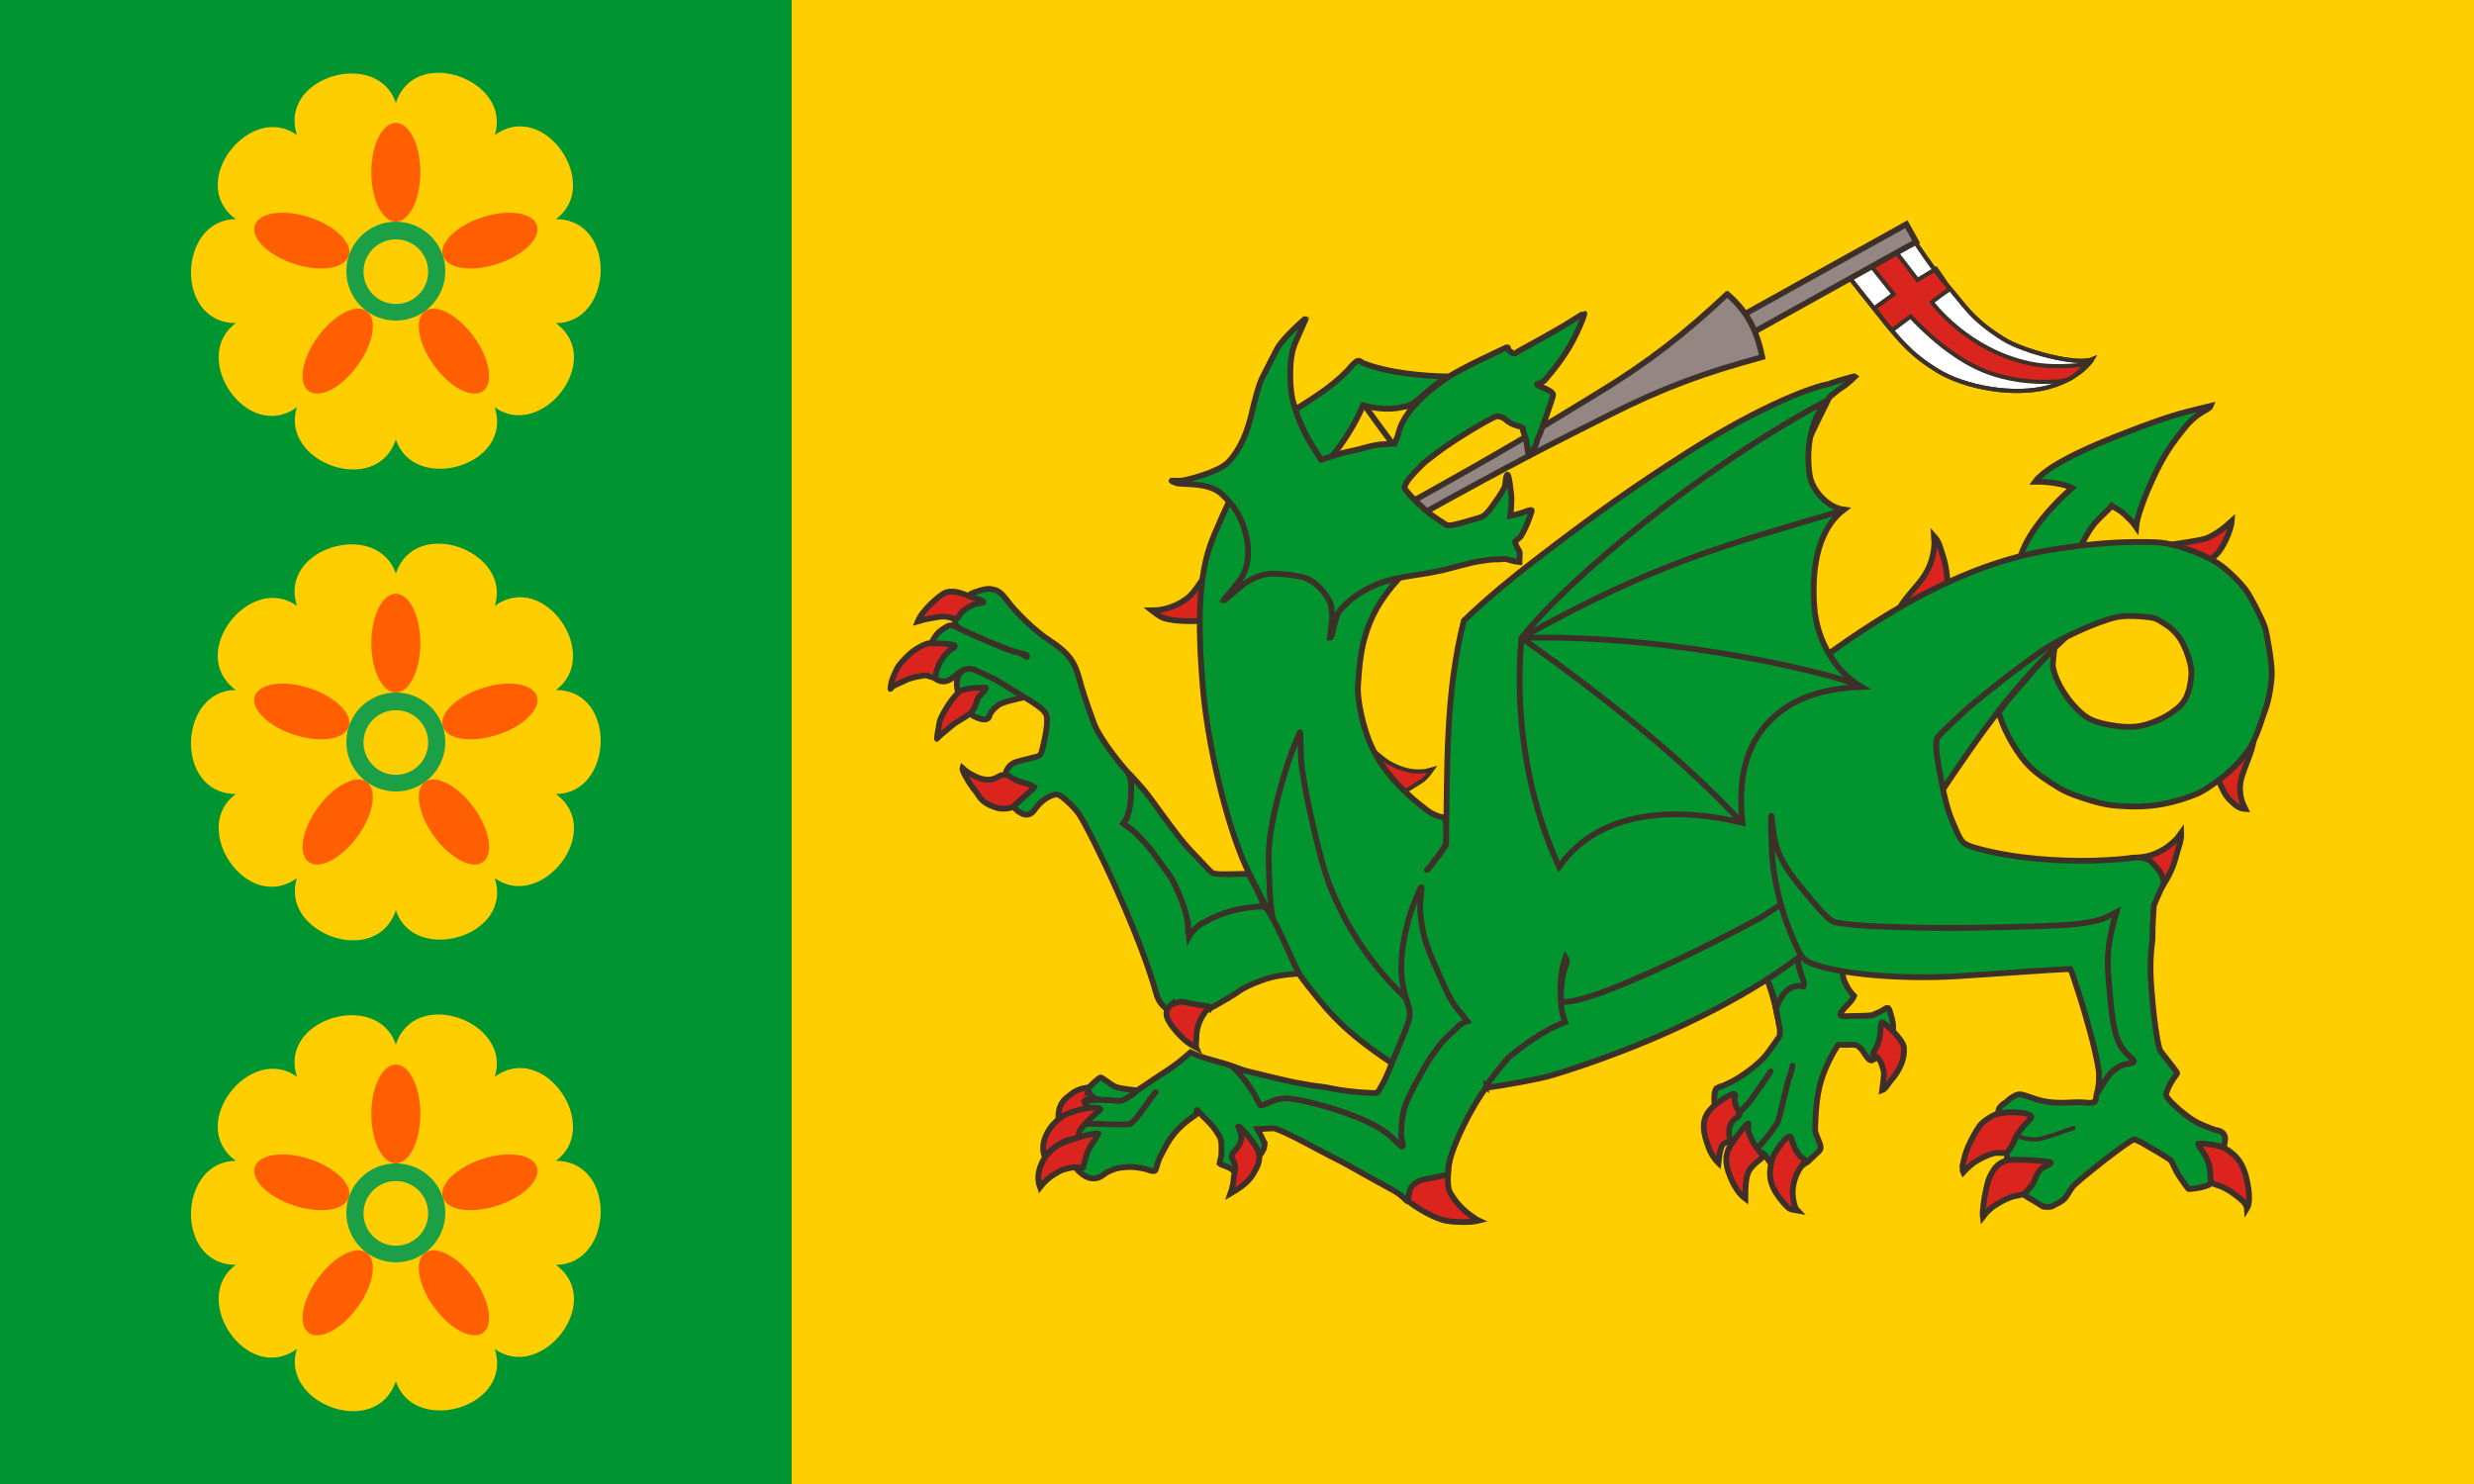
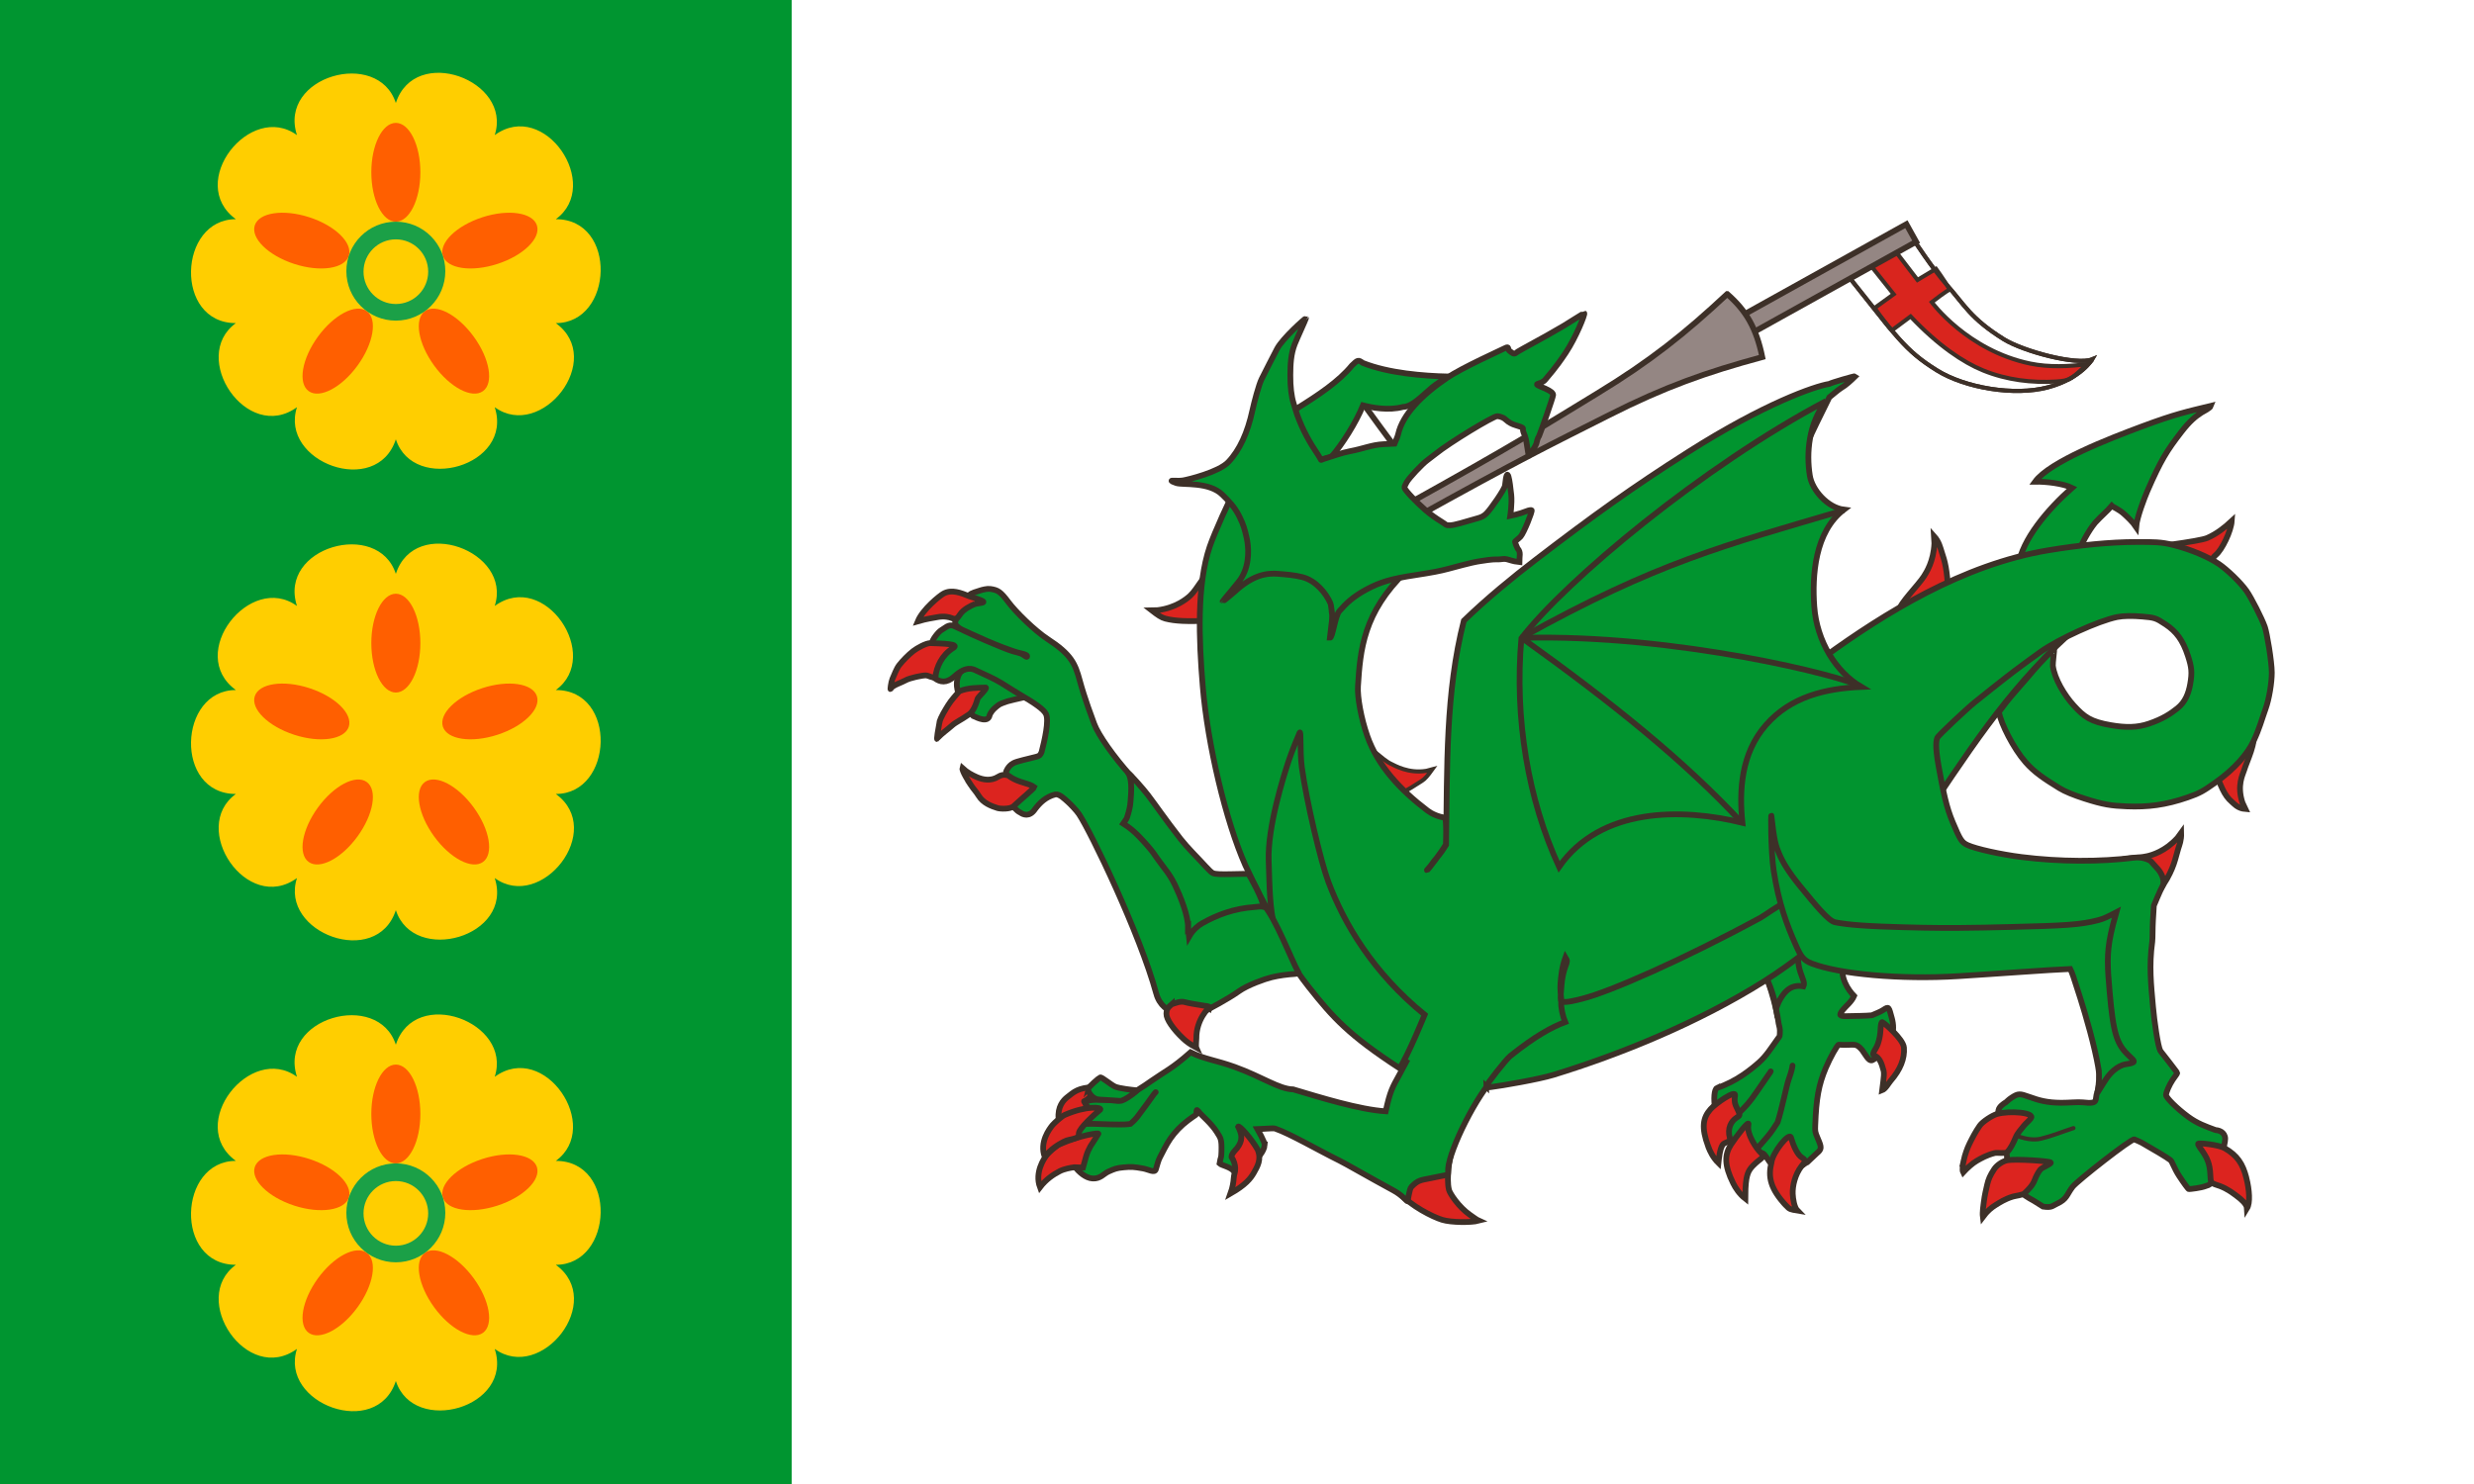
<svg xmlns="http://www.w3.org/2000/svg" xmlns:ns1="http://www.inkscape.org/namespaces/inkscape" xmlns:ns2="http://sodipodi.sourceforge.net/DTD/sodipodi-0.dtd" id="svg11256" version="1.1" ns1:version="0.48.5 r10040" width="3000" height="1800" ns2:docname="Evenley village flag 21 Jan 15.svg">
  <defs id="defs11260" />
  <ns2:namedview pagecolor="#ffffff" bordercolor="#666666" borderopacity="1" objecttolerance="10" gridtolerance="10" guidetolerance="10" ns1:pageopacity="0" ns1:pageshadow="2" ns1:window-width="1920" ns1:window-height="1005" id="namedview11258" showgrid="false" showguides="true" ns1:guide-bbox="true" ns1:zoom="0.25" ns1:cx="1082.9697" ns1:cy="506.76211" ns1:window-x="-9" ns1:window-y="-9" ns1:window-maximized="1" ns1:current-layer="svg11256">
    <ns1:grid type="xygrid" id="grid11286" empspacing="5" visible="true" enabled="true" snapvisiblegridlinesonly="true" />
  </ns2:namedview>
-   <rect style="fill:#ffce00;fill-opacity:1;fill-rule:nonzero;stroke:none" id="rect11290" width="3000.003" height="1800.001" x="0" y="0" />
  <rect style="opacity:1;fill:#009530;fill-opacity:1;fill-rule:nonzero;stroke:none" id="rect11288" width="960" height="1800" x="0" y="0" />
  <path style="fill:#dc241f;fill-opacity:1;stroke:#3d3028;stroke-width:7;stroke-miterlimit:4;stroke-dasharray:none;stroke-opacity:1" d="m 1305.667,1353.376 c 4.619,-2.564 6.734,-4.568 11.936,-7.551 4.627,-2.653 -4.489,-9.752 -2.875,-10.22 6.82,-1.98 16.44,-17.37 12.335,-17.167 -20.183,0.997 -24.574,5.913 -32.924,12.385 -4.743,3.676 -11.932,11.632 -10.473,26.137 5.665,-1.65 19.916,-2.427 22.001,-3.584 z" id="path3938-1-7" ns1:connector-curvature="0" ns2:nodetypes="ssssscs" />
  <path style="fill:none;stroke:#3d3028;stroke-width:7;stroke-linecap:butt;stroke-linejoin:miter;stroke-opacity:1;stroke-miterlimit:4;stroke-dasharray:none" d="m 1648.68,483.598 c 40.4,55.834 46.755,63.55 46.755,63.55" id="path3905" ns1:connector-curvature="0" ns2:nodetypes="cc" />
  <path ns1:connector-curvature="0" style="fill:#009530;fill-opacity:1;stroke:#3d3028;stroke-width:7;stroke-miterlimit:4;stroke-dasharray:none;stroke-opacity:1" d="m 1603.916,556.84 c -51.758,12.778 -62.678,-40.84 -31.904,-61.008 27.144,-16.891 51.292,-32.981 67.378,-52.541 6.943,-6.681 7.544,-7.189 13.068,-3.1 31.312,12.548 73.949,15.794 103.436,16.516 -6.444,4.409 -13.325,8.238 -19.331,13.228 -12.225,10.157 -23.85,23.394 -35.234,23.646 -17.848,4.771 -37.877,0.83 -48.502,-1.917 -8.72,21.35 -24.998,46.999 -38.675,62.901 -2.23,0.454 -6.405,1.682 -10.236,2.276 z" id="path3077-1" ns2:nodetypes="cccccscccc" />
  <path style="fill:#ffffff;stroke:#3d3028;stroke-width:5;stroke-linecap:butt;stroke-linejoin:miter;stroke-miterlimit:4;stroke-opacity:1;stroke-dasharray:none" d="m 2318.747,288.192 -78.961,44.937 c 60.344,75.109 68.902,91.145 109.133,116.194 34.024,21.185 93.715,31.274 134.169,20.543 40.273,-10.684 53.924,-34.024 53.924,-34.024 -18.617,7.703 -83.518,-9.665 -107.207,-24.394 -40.858,-25.406 -48.016,-42.34 -69.331,-66.122 -15.997,-17.848 -41.727,-57.134 -41.727,-57.134 z" id="path3488" ns1:connector-curvature="0" ns2:nodetypes="ccsscssc" />
  <path style="fill:#d9251e;fill-opacity:1;stroke:#3d3028;stroke-width:5;stroke-miterlimit:4;stroke-dasharray:none;stroke-opacity:1" d="m 2296.278,356.882 -23.11,16.691 c 17.975,25.678 21.185,26.962 21.185,26.962 l 22.468,-16.691 c 33.382,35.308 63.768,55.636 87.948,65.48 29,11.805 59.496,15.169 87.948,13.481 19.396,-1.151 18.869,-3.6 38.517,-21.185 -22.12,2.916 -46.703,4.057 -69.331,-0.642 -76.498,-15.886 -119.404,-74.467 -119.404,-74.467 17.333,-13.481 21.827,-15.407 21.827,-15.407 -9.629,-15.407 -16.691,-25.036 -16.691,-25.036 l -22.468,13.481 c -29.53,-38.517 -29.53,-38.517 -29.53,-38.517 l -29.53,17.975 z" id="path3486" ns1:connector-curvature="0" ns2:nodetypes="ccccsscsccccccc" />
  <path style="fill:none;stroke:#3d3028;stroke-width:5;stroke-linecap:butt;stroke-linejoin:miter;stroke-miterlimit:4;stroke-opacity:1;stroke-dasharray:none" d="m 2318.747,288.192 -78.961,44.937 c 60.344,75.109 68.902,91.145 109.133,116.194 34.024,21.185 93.715,31.274 134.169,20.543 40.273,-10.684 53.924,-34.024 53.924,-34.024 -18.617,7.703 -83.518,-9.665 -107.207,-24.394 -40.858,-25.406 -48.016,-42.34 -69.331,-66.122 -15.997,-17.848 -41.727,-57.134 -41.727,-57.134 z" id="path3488-0" ns1:connector-curvature="0" ns2:nodetypes="ccsscssc" />
  <g transform="matrix(0.486,0.874,-0.874,0.486,-122.706,80.348)" id="g3862-4" ns1:transform-center-y="-166.77831" ns1:transform-center-x="-298.88305" style="stroke-width:7;stroke-miterlimit:4;stroke-dasharray:none;stroke:#3d3028;stroke-opacity:1">
    <rect y="-2034.406" x="1350.467" height="230.141" width="24.395" id="rect3860-0" style="fill:#948683;fill-opacity:1;stroke:#3d3028;stroke-width:7;stroke-linecap:round;stroke-linejoin:miter;stroke-miterlimit:4;stroke-opacity:1;stroke-dasharray:none;stroke-dashoffset:0" />
    <path ns2:nodetypes="csccscc" ns1:connector-curvature="0" id="path3036-1-9" d="m 1318.913,-1803.381 c 16.944,68.242 25.839,120.842 28.807,196.741 3.07,78.523 5.564,114.389 5.47,274.405 l 18.951,0 c -0.094,-160.016 2.399,-195.882 5.47,-274.405 2.968,-75.899 11.863,-128.499 28.807,-196.741 -34.014,-10.701 -58.605,-10.417 -87.504,0 z" style="fill:#948683;fill-opacity:1;stroke:#3d3028;stroke-width:7;stroke-linecap:butt;stroke-linejoin:miter;stroke-miterlimit:4;stroke-opacity:1;stroke-dasharray:none" />
  </g>
  <path ns1:connector-curvature="0" style="fill:#01942f;stroke:#3d3028;stroke-width:7;stroke-miterlimit:4;stroke-dasharray:none;fill-opacity:1;stroke-opacity:1" d="m 2447.601,685.578 c 4.335,-30.782 35.188,-67.631 64.981,-93.848 -10.752,-5.271 -31.062,-7.685 -44.797,-7.465 17.545,-24.228 90.109,-52.318 129.785,-67.091 40.661,-15.14 54.159,-17.81 83.417,-24.928 -1.114,3.051 -9.128,6.71 -11.535,8.271 -7.27,4.713 -14.204,10.298 -24.327,23.399 -17.385,22.5 -24.905,34.208 -41.327,72.001 -2.971,6.838 -12.555,31.429 -13.502,43.213 -4.062,-6.039 -10.998,-12.411 -14.196,-15.338 -6.982,-6.392 -13.284,-8.284 -15.329,-10.303 -6.048,7.078 -12.165,11.785 -20.111,20.479 -2.255,2.468 -15.069,19.569 -21.714,40.248 -17.775,-0.769 -40.509,2.068 -71.347,11.364 z" id="path3079-1" ns2:nodetypes="cccscssscscscc" />
  <path style="fill:#dc241f;fill-opacity:1;stroke:#3d3028;stroke-width:5;stroke-miterlimit:4;stroke-opacity:1;stroke-dasharray:none" d="m 1677.512,969.062 c -3.582,0.927 -7.933,-13.053 -9.515,-18.394 -0.947,-3.196 -12.226,-33.042 -13.364,-44.825 6.567,-1.756 20.692,15.174 31.798,20.463 4.921,2.343 21.531,12.262 43.221,8.674 0.793,-0.131 5.492,-1.274 7.093,-1.739 -5.297,7.369 -8.833,11.746 -12.993,14.207 -11.111,6.574 -19.882,14.791 -46.241,21.613 z" id="path3904-1" ns1:connector-curvature="0" ns2:nodetypes="sscsscss" ns1:transform-center-x="2.901181" ns1:transform-center-y="-9.5168181" />
  <path style="fill:#dc241f;fill-opacity:1;stroke:#3d3028;stroke-width:7;stroke-miterlimit:4;stroke-opacity:1;stroke-dasharray:none" d="m 2362.334,717.839 c 0.156,3.696 -8.47,8.117 -14.024,8.545 -3.323,0.256 -40.216,17.665 -44.94,13.13 -0.341,-6.789 23.321,-30.41 29.685,-40.615 2.884,-4.625 11.573,-17.76 12.61,-39.721 0.038,-0.802 -0.322,-7.226 -0.441,-8.889 6.095,6.724 7.592,14.049 9.127,18.632 4.1,12.242 6.837,21.714 7.985,48.917 z" id="path3904-7" ns1:connector-curvature="0" ns2:nodetypes="sscsscss" />
  <path style="fill:#dc241f;fill-opacity:1;stroke:#3d3028;stroke-width:7;stroke-miterlimit:4;stroke-opacity:1;stroke-dasharray:none" d="m 2673.811,685.134 c 3.382,1.499 8.771,-8.404 13.058,-11.961 7.639,-6.338 18.49,-28.801 19.356,-41.218 -8.318,7.776 -18.323,15.639 -29.606,20.538 -4.999,2.17 -21.198,4.885 -45.6,8.3 -0.796,0.111 -0.451,4.663 -0.446,8.001 3.322,4.119 17.756,5.607 22.249,7.389 7.244,2.872 13.264,5.526 20.99,8.951 z" id="path3904-4" ns1:connector-curvature="0" ns2:nodetypes="sscsscss" />
  <path style="fill:#dc241f;fill-opacity:1;stroke:#3d3028;stroke-width:7;stroke-miterlimit:4;stroke-opacity:1;stroke-dasharray:none" d="m 2683.257,929.46 c -1.455,-3.402 6.529,-9.091 11.572,-11.457 3.017,-1.416 25.25,-26.377 36.728,-29.272 5.22,10.541 -6.846,33.951 -10.406,45.725 -1.577,5.217 -8.81,18.063 -2.003,38.968 0.249,0.764 2.993,6.373 3.693,7.886 -8.989,-0.725 -12.796,-5.506 -16.452,-8.668 -9.985,-8.635 -12.426,-18.147 -23.132,-43.182 z" id="path3904-0" ns1:connector-curvature="0" ns2:nodetypes="sscsscss" />
  <path style="fill:#dc241f;fill-opacity:1;stroke:#3d3028;stroke-width:7;stroke-miterlimit:4;stroke-opacity:1;stroke-dasharray:none" d="m 2623.226,1073.473 c -1.97,3.131 -16.478,-3.269 -21.053,-6.447 -2.737,-1.902 -27.716,-12.706 -35.972,-21.189 3.171,-5.045 25.908,-4.628 37.881,-7.447 5.305,-1.249 21.711,-5.799 36.392,-22.163 0.537,-0.597 3.489,-4.429 4.447,-5.793 0.248,8.836 -2.043,14.009 -3.523,18.758 -3.841,12.325 -4.594,22.7 -18.172,44.281 z" id="path3904-9" ns1:connector-curvature="0" ns2:nodetypes="sscsscss" />
  <path style="fill:#dc241f;fill-opacity:1;stroke:#3d3028;stroke-width:7;stroke-miterlimit:4;stroke-opacity:1;stroke-dasharray:none" d="m 1695.619,1446.193 c -2.555,-2.675 26.009,-32.44 28.187,-37.567 1.304,-3.067 22.944,-31.797 41.763,-29.412 -8.582,21.442 -11.887,50.376 -8.525,63.959 1.11,4.483 11.784,20.826 25.341,30.257 0.66,0.459 9.146,6.574 10.676,7.234 -8.776,2.312 -33.428,2.304 -44.421,-1.161 -11.743,-3.702 -36.515,-16.03 -53.022,-33.309 z" id="path3904-8" ns1:connector-curvature="0" ns2:nodetypes="sscsscss" />
  <g id="g11266" transform="scale(1.016,1.016)" style="stroke-width:6.891;stroke-miterlimit:4;stroke-dasharray:none;stroke:#3d3028;stroke-opacity:1">
    <path style="fill:#586938;stroke-width:6.891;stroke-miterlimit:4;stroke-dasharray:none;stroke:#3d3028;stroke-opacity:1" d="m 2381.122,1431.902 c 3.508,-2.804 7.257,-5.569 8.331,-6.144 3.926,-2.102 12.216,-3.734 19.046,-3.75 l 7,-0.016 2.658,-8.245 c 4.326,-13.42 5.492,-15.497 10.862,-19.355 2.739,-1.968 4.98,-3.977 4.98,-4.465 0,-1.633 -5.4,-2.327 -18.5,-2.376 -10.049,-0.038 -14.174,0.36 -18.171,1.755 -7.604,2.653 -13.754,8.582 -18.235,17.581 -4.251,8.536 -5.676,13.519 -6.681,23.365 -0.866,8.48 -0.03,8.638 8.71,1.652 z" id="path3948" />
    <path style="fill:#586938;stroke-width:6.891;stroke-miterlimit:4;stroke-dasharray:none;stroke:#3d3028;stroke-opacity:1" d="m 2367.251,1375.303 c 6.376,-3.249 8.352,-3.75 16.739,-4.244 l 9.51,-0.56 3.553,-7.382 c 1.954,-4.06 4.654,-8.342 6,-9.515 2.441,-2.128 12.947,-18.005 12.947,-19.566 0,-1.504 -3.311,-2.126 -14.518,-2.727 -15.41,-0.826 -18.913,0.429 -29.318,10.504 -6.968,6.748 -8.671,9.155 -13.945,19.709 -6.077,12.162 -9.653,21.967 -8.621,23.636 0.31,0.502 2.782,-0.682 5.494,-2.63 2.712,-1.948 8.183,-5.2 12.159,-7.226 z" id="path3936" />
    <path style="fill:#586938;stroke-width:6.891;stroke-miterlimit:4;stroke-dasharray:none;stroke:#3d3028;stroke-opacity:1" d="m 1207.445,955.106 c 0.823,-1.592 4.063,-5.182 7.201,-7.978 l 5.704,-5.084 -3.708,-1.549 c -2.039,-0.852 -6.281,-2.707 -9.425,-4.123 -10.015,-4.508 -10.818,-4.585 -19.456,-1.856 -9.57,3.023 -14.097,3.124 -19.133,0.425 -2.113,-1.133 -4.08,-1.822 -4.371,-1.531 -1.598,1.598 11.817,16.272 18.406,20.134 4.916,2.881 10.334,4.185 18.061,4.347 4.8,0.101 5.346,-0.126 6.721,-2.785 z" id="path3916" />
    <path style="fill:#586938;stroke-width:6.891;stroke-miterlimit:4;stroke-dasharray:none;stroke:#3d3028;stroke-opacity:1" d="m 1131.945,861.567 c 3.912,-3.725 14.066,-9.529 18.743,-10.713 5.184,-1.312 6.585,-2.88 8.807,-9.854 0.964,-3.025 2.676,-7.182 3.806,-9.239 1.13,-2.056 1.754,-4.04 1.386,-4.407 -1.24,-1.24 -16.947,1.571 -18.977,3.396 -3.772,3.39 -10.392,13.834 -13.47,21.25 -5.21,12.552 -5.263,14.299 -0.295,9.567 z" id="path3912" />
    <path style="fill:#dc241f;fill-opacity:1;stroke:#3d3028;stroke-width:6.891;stroke-miterlimit:4;stroke-opacity:1;stroke-dasharray:none" d="m 1442.755,741.074 c 3.639,-0.126 1.671,-9.613 1.671,-15.096 0,-3.281 3.108,-31.88 0.887,-43.32 -6.689,0.179 -16.105,20.681 -25.108,28.779 -3.989,3.588 -16.881,14.296 -38.355,16.974 -0.785,0.098 -5.54,0.333 -7.181,0.342 7.06,5.474 11.621,8.617 16.235,9.777 12.324,3.098 25.066,3.475 51.85,2.544 z" id="path3904" ns1:connector-curvature="0" ns2:nodetypes="sscsscss" />
    <path style="fill:#01942f;stroke:#3d3028;stroke-width:6.891;stroke-miterlimit:4;stroke-dasharray:none;fill-opacity:1;stroke-opacity:1" d="m 2299.795,874.584 c 14.852,-16.168 20.8,-19.913 37.945,-34.929 34.001,-29.78 125.46,-103.52 161.895,-108.447 -85.796,69.905 -132.615,139.556 -190.918,226.421 -10.516,-37.255 -8.481,-54.447 -8.922,-83.045 z" id="path3089" ns1:connector-curvature="0" ns2:nodetypes="csccc" />
    <path style="fill:#000000;stroke:#3d3028;stroke-width:6.891;stroke-miterlimit:4;stroke-dasharray:none;stroke-opacity:1" d="m 1501.441,1350.009 c -2.543,-3.013 -9.94,-11.506 -12.691,-14.922 -2.349,-2.918 -5.092,-5.649 -7.443,-8.61 -3.807,-4.793 -9.842,-6.722 -8.783,-5.218 2.496,3.139 5.46,5.206 6.946,7.07 12.576,15.784 18.13,21.889 22.996,26.065 z" id="path3870" ns1:connector-curvature="0" ns2:nodetypes="csscscc" />
    <path style="fill:#01942f;fill-opacity:1;stroke:#3d3028;stroke-width:6.891;stroke-miterlimit:4;stroke-opacity:1;stroke-dasharray:none" d="m 1509.427,1366.751 c -1.228,16.496 -33.541,36.175 -36.625,31.762 -3.749,-5.363 -15.004,-7.277 -17.241,-9.496 1.462,-9.28 2.003,-4.527 2.268,-14.094 0.418,-15.128 -0.92,-16.054 -5.333,-23.124 -6.685,-10.709 -18.194,-20.042 -20.476,-23.041 -6.59,-8.662 -2.147,1.117 -5.453,2.715 -0.627,0.303 -4.421,2.904 -8.762,6.181 -8.589,6.485 -15.548,13.916 -21.017,21.784 -4.901,7.052 -9.91,17.587 -12.455,22.349 -2.005,3.752 -3.183,9.064 -4.85,14.321 -1.471,4.641 -8.56,0.035 -15.319,-1.165 -11.113,-1.973 -13.823,-2.154 -23.294,-1.29 -8.325,0.759 -10.873,1.898 -17.833,4.99 -5.973,2.653 -9.604,8.868 -19.104,8.264 -8.386,-0.533 -15.923,-7.647 -21.152,-13.831 -3.704,-4.455 -5.187,-25.236 -4.949,-31.861 0.424,-11.824 10.845,-18.406 12.382,-22.19 1.173,-2.887 2.345,-5.774 3.518,-8.662 1.355,-3.336 8.914,-5.247 7.619,-6.279 -10.005,-7.973 -11.703,-13.186 29.711,-10.37 4.694,1.004 5.441,-0.105 10.5,-2.733 6.036,-3.136 24.711,-14.736 32.51,-20.503 17.006,-11.914 24.207,-14.187 46.844,-34.178 16.694,8.219 30.529,9.449 52.777,17.465 32.638,11.759 52.976,26.537 69.685,26.776 32.937,9.8 78.886,24.153 110.457,26.191 5.25,-24.009 7.869,-28.412 16.537,-44.044 2.142,-3.85 5.756,-10.6 8.032,-15 -93.113,-50.524 -145.56,-136.157 -192.074,-234.706 -23.317,-52.544 -45.033,-144.145 -50.823,-213.588 -4.69,-56.247 -7.184,-121.139 8.285,-166.696 5.678,-16.72 24.441,-58.185 30.134,-67.666 42.522,-16.478 61.933,-14.857 203.994,97.264 -50.674,49.157 -54.45,93.41 -57.172,137.113 -0.787,12.643 3.717,38.164 11.214,59.437 12.391,35.16 38.742,63.808 71.776,88.867 5.12,3.884 12.924,7.423 21.257,8.525 1.495,9.626 1.001,22.374 0.682,31.992 -4.73,8.511 -21.974,30.974 -22.513,30.758 -0.762,-0.306 1.727,-1.2 8.486,-11.015 9.283,-10.964 11.036,-14.345 14.276,-19.445 1.469,-94.119 -0.806,-181.13 21.189,-267.505 27.514,-26.733 59.714,-52.842 84.202,-71.643 70.565,-54.177 117.424,-87.766 183.507,-129.779 90.866,-57.768 151.246,-78.594 168.351,-81.276 2.447,-1.512 30.642,-9.719 31.171,-9.19 -5.626,5.511 -10.975,10.529 -17.111,14.168 -3.2,1.898 -11.756,9.331 -13.909,10.988 -168.089,337.127 -120.766,393.025 -5.516,309.578 70.766,-51.238 164.52,-109.948 266.841,-126.915 36.861,-6.112 73.327,-9.862 105.008,-9.925 21.233,-0.042 29.712,-0.04 43.816,3.499 21.551,5.408 42.142,14.262 54.736,22.72 9.542,6.408 25.949,22.033 33.096,32.269 5.796,8.3 18.228,32.669 21.814,42.928 2.524,7.222 8.288,41.384 8.299,54.513 0.01,12.006 -3.153,31.41 -7.325,43.014 -4.888,13.594 -7.356,23.825 -14.449,38.803 -6.986,14.754 -22.041,32.988 -46.21,49.908 -13.558,9.492 -17.512,12.111 -32.319,17.235 -26.55,9.187 -47.595,11.759 -72.895,10.729 -18.349,-0.747 -27.617,-1.982 -50.398,-9.309 -12.78,-4.11 -23.355,-8.419 -29.715,-12.342 -18.509,-11.415 -29.975,-19.02 -40.543,-31.064 -14.613,-16.653 -29.189,-45.871 -31.916,-59.848 4.918,-6.569 10.318,-14.096 20.797,-25.925 8.192,-9.248 18.495,-21.362 21.141,-24.469 6.269,-7.362 23.218,-24.994 24.131,-24.994 0.397,0 -1.933,17.375 -1.569,20.263 1.948,15.42 13.859,35.111 24.835,47.138 12.615,13.822 20.082,19.47 44.529,23.657 17.657,3.024 31.337,2.954 45.284,-1.813 16.643,-5.689 25.836,-11.843 34.107,-18.465 9.083,-7.272 13.15,-17.35 15.187,-28.965 2.425,-13.828 1.728,-19.867 -2.716,-33.536 -6.158,-18.937 -13.95,-29.058 -26.502,-37.44 -11.912,-7.954 -13.496,-8.234 -27.916,-9.477 -11.693,-1.008 -22.726,-0.937 -30.155,0.578 -22.655,4.621 -69.954,26.417 -90.796,41.137 -4.596,3.246 -23.924,17.278 -32.238,23.607 -16.512,12.569 -40.406,31.864 -46.523,36.725 -8.766,6.967 -44.079,39.912 -45.135,42.79 -0.921,2.508 -2.762,9.115 1.55,33.092 5.76,32.025 9.314,49.381 16.853,67.365 8.912,21.26 10.922,24.359 17.86,27.535 10.115,4.631 39.401,11.122 64.411,14.277 45.502,5.739 94.135,5.852 134.381,0.725 10.703,-1.363 19.145,3.336 20.003,4.344 5.256,6.17 8.181,8.677 10.256,11.723 4.086,5.998 6.594,13.461 3.084,18.984 -0.774,1.218 -3.305,6.71 -5.624,12.205 l -4.216,9.99 -1.055,17.465 c -0.614,10.162 -0.319,21.668 -0.847,25.51 -4.025,29.326 -1.394,51.551 0.891,77.716 1.534,17.567 5.799,46.793 8.597,52.284 0.84,1.65 6.452,8.135 10.769,13.986 4.317,5.851 9.589,12.248 9.589,12.941 0,0.692 -3.611,5.295 -5.473,8.102 -4.039,6.09 -7.92,14.892 -7.92,18.104 0,3.168 12.914,16.037 26.26,25.855 11.245,8.273 20.793,11.512 32.74,15.961 6.631,0.445 13.056,4.505 11.309,13.551 -3.781,19.586 -8.389,50.456 -22.376,53.141 -6.395,2.567 -18.965,3.802 -20.737,3.839 -0.69,0.014 -5.893,-7.069 -11.562,-15.741 -6.202,-9.487 -8.063,-17.022 -10.457,-18.918 -4.179,-3.31 -20.122,-12.74 -34.197,-20.74 -2.79,-1.586 -5.859,-2.621 -8.788,-3.932 -3.311,-1.481 -68.272,49.587 -73.686,56.635 -7.266,9.458 -6.371,14.515 -18.928,20.301 -5.526,2.546 -5.747,4.774 -16.346,3.276 l -11.137,-6.961 c -29.621,-15.794 -29.948,-30.12 -31.752,-45.458 -0.11,-0.938 0.024,-8.156 -0.368,-9.015 -7.075,-15.482 -12.183,-42.005 -9.918,-53.69 0.791,-4.083 5.633,-7.527 9.027,-9.563 0.546,-0.328 3.038,-3.098 6.75,-5.468 7.809,-4.985 9.315,-5.036 21.25,-0.718 11.203,4.054 20.804,6.846 38,6.933 8.525,0.043 20.018,-1.122 25.5,-0.489 20.359,2.35 13.666,-2.836 17.451,-12.439 1.767,-4.482 11.174,-63.099 12.399,-64.749 1.224,-1.65 -8.117,-26.85 -26.635,-103.955 l -347.96,-14.036 -299.58,130.149 c -2.456,4.675 -34.958,12.918 -55.813,33.052 -22.896,22.105 -55.484,88.04 -57.218,110.915 -0.224,2.949 0.213,4.464 -0.203,7.393 l -20.851,4.212 c -12.4,2.505 -14.935,2.287 -22.856,10.361 -2.729,2.782 -3.89,17.086 -4.796,17.086 -0.906,0 -5.859,-7.003 -16.828,-12.948 -30.129,-16.332 -56.58,-31.754 -64.304,-35.547 -24.538,-12.05 -58.697,-32.034 -76.845,-38.257 -2.212,-0.759 -17.062,0.778 -20.845,0.82 0,0 8.746,15.454 8.507,18.656 z" id="path3098" ns1:connector-curvature="0" ns2:nodetypes="sscssscsscscsssccssscsccscccccssccsssccscccssccccsssssssssssssssscsssssssssssssssscssssssscscssscssssscsccccsssccccccscscssscccsscsssssscs" />
    <path style="fill:#dc241f;fill-opacity:1;stroke:#3d3028;stroke-width:6.891;stroke-miterlimit:4;stroke-dasharray:none;stroke-opacity:1" d="m 2681.096,1406.285 c -4.174,-16.649 -10.736,-26.936 -26.082,-35.629 -7.054,-3.996 -30.18,-6.469 -31.405,-5.244 -1.214,0.866 4.286,7.525 6.08,10.44 2.472,4.018 5.575,8.268 7.373,17.364 1.304,6.6 0.821,13.057 1.725,17.026 0.702,3.083 8.083,4.656 11.053,5.819 9.297,3.641 15.198,8.38 19.952,11.907 4.945,3.669 11.737,9.393 12.011,14.687 4.008,-6.505 2.888,-22.033 -0.707,-36.37 z" id="path3946" ns1:connector-curvature="0" ns2:nodetypes="ssccsssscs" />
    <path style="fill:#dc241f;fill-opacity:1;stroke:#3d3028;stroke-width:6.891;stroke-miterlimit:4;stroke-dasharray:none;stroke-opacity:1" d="m 1264.476,1398.358 c 5.47,-2.858 12.846,-4.171 17.787,-4.859 l 10.318,0.384 3.793,-13.622 c 1.212,-4.351 3.827,-9.526 5.07,-11.739 1.244,-2.213 4.926,-7.225 9.496,-15 0.812,-1.381 -20.494,1.256 -46.593,12.677 -3.905,1.709 -12.731,9.816 -14.7,12.219 -3.744,4.569 -14.877,21.371 -8.395,38.956 7.143,-9.33 15.649,-15.059 23.223,-19.017 z" id="path3938" />
    <path style="fill:none;stroke:#3d3028;stroke-width:6.891;stroke-linecap:round;stroke-miterlimit:4;stroke-opacity:1;stroke-dasharray:none" d="m 1294.89,1341.775 c 11.345,-0.55 26.503,0.775 40.878,0.702 4.27,-0.022 8.676,0.03 13.348,-0.736 4.436,-3.737 6.222,-5.761 9.117,-9.481 4.554,-5.853 18.198,-24.673 18.977,-26.002 0.476,-0.813 1.453,-1.398 2.146,-2.386" id="path3983" ns1:connector-curvature="0" ns2:nodetypes="cscssc" />
    <path style="fill:#000000;stroke:#3d3028;stroke-width:6.891;stroke-miterlimit:4;stroke-dasharray:none;stroke-opacity:1" d="m 1863.801,1195.435 c -1.716,-0.796 -1.086,-7.441 -0.672,-12.432 0.58,-6.981 0.998,-17.834 5.351,-29.565 1.976,-5.325 2.501,-6.377 -0.045,-10.477 -4.455,12.154 -5.142,22.194 -5.918,30.586 -0.663,7.174 0.409,14.833 1.143,22.276 z" id="path3117" ns1:connector-curvature="0" ns2:nodetypes="csscscc" />
    <path style="fill:#01942f;stroke:#3d3028;stroke-width:6.891;stroke-miterlimit:4;stroke-dasharray:none;fill-opacity:1;stroke-opacity:1" d="m 2049.336,1298.827 c 23.038,-7.815 40.248,-21.839 50.081,-30.546 8.565,-7.584 13.944,-16.381 22.599,-28.476 1.994,-2.787 2.321,-1.835 2.321,-9.549 -10e-5,-3.865 -1.609,-7.284 -2.022,-11.654 -1.142,-12.084 -13.721,-59.456 -22.431,-67.336 7.904,-10.228 58.362,-34.148 70.114,-28.896 9.918,4.433 22.223,9.349 29.956,24.717 -5.015,20.013 6.26,35.025 12.921,41.965 -2.953,6.944 -9.793,12.096 -13.394,16.602 -5.232,6.547 -4.164,7.697 5.699,7.446 9.921,-0.253 20.789,-0.225 28.87,-0.997 4.554,-2.138 9.456,-3.654 13.663,-6.414 6.738,-4.421 6.441,-4.114 10.259,9.977 3.934,14.52 1.697,31.309 -21.249,48.884 -5.623,4.307 -7.954,-2.165 -14.387,-11.141 -8.158,-9.291 -8.498,-5.03 -27.691,-6.178 -1.486,-0.408 -10.552,15.789 -15.659,27.976 -8.377,19.988 -11.292,36.191 -12.47,67.891 -0.267,7.181 -0.445,7.992 2.993,15.926 4.891,11.286 4.779,12.868 -1.261,17.926 -2.689,2.251 -12.65,12.272 -13.205,12.272 -0.554,0 -13.135,7.698 -14.772,5.834 -8.156,-1.402 -11.812,1.375 -23.863,-3.961 -6.776,-3 -10.582,-20.002 -17.02,-12.896 0,0 -21.42,-1.157 -35.971,-16.062 -17.701,-18.132 -20.913,-60.072 -14.079,-63.312 z" id="path3919" ns1:connector-curvature="0" ns2:nodetypes="csssscsccsscsssccssssscscsc" />
    <path style="fill:none;stroke:#3d3028;stroke-width:6.891;stroke-linecap:round;stroke-miterlimit:4;stroke-opacity:1;stroke-dasharray:none" d="m 2089.277,1378.664 c 3.691,-2.764 20.582,-20.842 27.097,-30.808 l 5.231,-8.002 c 4.869,-14.895 10.801,-44.412 13.009,-50.562 3.967,-11.048 4.471,-14.806 4.771,-17.147" id="path3917" ns1:connector-curvature="0" ns2:nodetypes="cccsc" />
    <path style="fill:#000000;stroke:#3d3028;stroke-width:6.891;stroke-linecap:round;stroke-miterlimit:4;stroke-opacity:1;stroke-dasharray:none" d="m 2074.195,1329.947 c 9.65,-9.392 13.688,-13.547 22.255,-26.166 14.976,-22.058 16.679,-23.816 16.892,-24.702" id="path3115" ns1:connector-curvature="0" ns2:nodetypes="csc" />
    <path style="fill:#01942f;fill-opacity:1;stroke:#3d3028;stroke-width:6.891;stroke-miterlimit:4;stroke-dasharray:none;stroke-opacity:1" d="m 1298.683,1300.007 c 0.447,-2.418 13.567,-13.616 14.419,-13.794 2.081,-0.436 13.335,9.272 18.028,11.171 5.081,2.056 19.374,3.754 25.707,4.287 1.461,0.123 -15.147,13.031 -19.996,12.602 -8.116,-0.719 -20.578,-1.155 -25.629,-1.625 -8.021,-0.747 -13.05,-9.819 -12.528,-12.64 z" id="path3107" ns1:connector-curvature="0" ns2:nodetypes="sssssss" />
    <path style="fill:#01942f;fill-opacity:1;stroke:#3d3028;stroke-width:6.891;stroke-miterlimit:4;stroke-dasharray:none;stroke-opacity:1" d="m 2104.85,1159.236 42.782,-30.18 c -6.407,29.785 8.618,40.243 4.801,48.48 -14.182,-2.574 -24.058,4.444 -32.774,26.097 -3.109,-18.843 -9.843,-33.224 -14.808,-44.397 z" id="path3097" ns1:connector-curvature="0" ns2:nodetypes="ccccc" />
    <path style="fill:#01942f;stroke:#3d3028;stroke-width:6.891;stroke-miterlimit:4;stroke-dasharray:none;fill-opacity:1;stroke-opacity:1" d="m 1773.82,1297.137 c 0,-2.322 23.588,-32.353 28.764,-36.5 29.311,-23.484 49.502,-34.554 65.467,-40.451 -2.862,-6.76 -5.258,-17.878 -4.778,-24.381 6.387,1.504 17.361,-1.584 25.076,-3.494 32.792,-8.115 121.16,-46.977 213.302,-96.978 3.869,-2.099 20.106,-14.099 30.006,-18.403 9.419,18.307 18.402,36.394 28.2,55.763 -17.782,13.937 -36.057,27.215 -54.441,38.846 -78.823,49.611 -172.059,87.407 -251.524,111.726 -17.355,5.311 -61.192,12.853 -74.823,14.57 -4.083,0.514 -5.25,0.359 -5.25,-0.698 z" id="path3105" ns1:connector-curvature="0" ns2:nodetypes="ssccsscccsss" />
    <path style="fill:#01942f;stroke:#3d3028;stroke-width:6.891;stroke-miterlimit:4;stroke-dasharray:none;fill-opacity:1;stroke-opacity:1" d="m 2504.52,1275.361 c -4.607,-26.84 -15.062,-62.965 -21.712,-83.88 -8.226,-25.872 -9.614,-30.064 -11.939,-34.692 -24.515,0.923 -87.442,5.739 -133.736,8.585 -69.116,4.249 -142.403,-2.441 -175.055,-15.233 -9.935,-3.892 -12.932,-8.777 -18.804,-22.028 -10.777,-24.319 -20.29,-49.489 -26.331,-88.632 -3.502,-22.694 -3.486,-72.24 -2.72,-65.208 3.397,31.198 5.51,36.005 9.207,44.84 3.859,9.223 10.368,20.84 24.763,38.513 19.025,23.357 34.168,41.832 42.022,43.398 3.083,0.615 16.49,3.574 54.899,5.054 75.926,2.927 112.505,1.544 155.26,0.549 62.347,-1.452 82.517,-2.544 103.699,-8.043 6.54,-1.698 11.1,-3.877 21.851,-9.484 -3.417,11.996 -5.025,18.406 -6.577,25.664 -5.233,24.468 -3.94,40.609 -1.451,69.262 4.444,51.153 8.706,62.92 23.398,76.704 7.137,6.696 8.748,7.838 -4.078,9.799 -10.537,1.611 -19.69,11.66 -23.744,18.024 0,0 -5.178,7.891 -10.342,16.394 2.088,-8.005 2.759,-21.619 1.392,-29.585 z" id="path3103" ns1:connector-curvature="0" ns2:nodetypes="sscssssssssssscssssccs" />
    <path style="fill:#01942f;fill-opacity:1;stroke:#3d3028;stroke-width:6.891;stroke-miterlimit:4;stroke-dasharray:none;stroke-opacity:1" d="m 1562.314,1178.683 c -20.379,-25.747 -35.746,-52.207 -41.295,-73.165 -5.505,-20.79 -5.758,-44.944 -6.828,-78.51 -1.282,-40.215 17.696,-99.993 23.845,-118.689 4.07,-12.374 12.41,-32.09 13.01,-33.419 2.156,-4.772 0.17,22.344 2.755,41.398 5.359,39.506 22.596,112.473 31.634,136.506 18.641,49.568 52.961,108.173 114.939,158.605 0,0 -19.701,48.587 -30.027,63.861 -60.58,-39.499 -79.577,-60.636 -108.032,-96.588 z" id="path3101" ns1:connector-curvature="0" ns2:nodetypes="sssssssccs" />
    <path style="fill:#01942f;fill-opacity:1;stroke:#3d3028;stroke-width:6.891;stroke-miterlimit:4;stroke-opacity:1;stroke-dasharray:none" d="m 1162.475,855.178 c -10.257,-7.371 -12.897,-20.476 -17.837,-28.273 -2.445,0.938 -7.301,-23.962 8.515,-28.883 6.97,-2.169 12.289,-1.176 20.144,0.651 6.108,1.421 61.605,28.707 63.11,29.95 1.032,0.852 -27.708,6.689 -33.906,8.604 -3.533,1.091 -8.231,2.886 -10.016,3.989 -2.828,2.009 -8.631,6.164 -11.284,12.34 -1.64,10.076 -14.963,3.283 -18.725,1.623 z" id="path3087" ns1:connector-curvature="0" ns2:nodetypes="ccsscscccc" />
    <path style="fill:#01942f;stroke-width:6.891;stroke-miterlimit:4;stroke-dasharray:none;stroke:#3d3028;stroke-opacity:1" d="m 1592.878,721.25 c -0.59,-1.512 -1.662,-4.671 -2.383,-7.019 -4.166,-13.57 -19.582,-27.107 -35.722,-31.368 -9.993,-2.639 -19.86,-4.001 -28.848,-3.984 -9.055,0.017 -25.57,3.239 -32.172,6.276 -2.611,1.201 -4.996,1.935 -5.3,1.631 -0.304,-0.304 0.349,-3.23 1.451,-6.501 4.067,-12.072 5.46,-29.29 3.178,-39.285 -2.588,-11.339 -3.421,-13.743 -8.144,-23.5 -5.878,-12.144 -13.109,-21.887 -20.734,-27.937 -6.488,-5.148 -18.212,-11.477 -25.942,-14.003 -2.881,-0.942 -5.472,-2.09 -5.758,-2.553 -0.555,-0.898 6.685,-3.456 12.537,-4.429 6.353,-1.057 17.224,-7.066 22.959,-12.691 14.086,-13.814 26.219,-38.455 31.951,-64.887 2.041,-9.41 12.031,-39.176 15.44,-46 4.253,-8.515 10.976,-20.133 15.626,-27 5.161,-7.623 12.068,-16.248 12.592,-15.724 0.24,0.24 -1.119,4.51 -3.019,9.489 -4.525,11.859 -5.364,16.84 -6.128,36.399 l -0.638,16.337 3.555,13.5 c 1.955,7.425 4.357,15.75 5.338,18.5 2.833,7.941 15.912,32.517 20.224,38 2.163,2.75 5.599,7.475 7.636,10.5 4.953,7.356 5.708,7.874 10.18,6.987 11.153,-2.212 23.011,-5.235 33.244,-8.474 16.876,-5.342 28.903,-7.667 43.337,-8.379 l 12.838,-0.633 2.892,-11.243 c 7.181,-27.917 24.018,-48.399 54.933,-66.825 C 1746.592,445.351 1790.353,423 1793.458,423 c 0.652,0 2.953,1.337 5.114,2.972 3.842,2.907 8.741,3.948 9.883,2.1 0.514,-0.831 11.87,-7.3 40.545,-23.095 5.225,-2.878 14.219,-8.061 19.986,-11.518 5.767,-3.457 10.823,-6.077 11.234,-5.823 1.343,0.83 -8.948,19.886 -17.834,33.021 -13.285,19.637 -22.795,31.133 -26.566,32.11 -6.414,1.662 -6.44,8.079 -0.045,10.979 6.296,2.855 9.224,5.26 9.218,7.572 -0.01,2.359 -9.777,33.809 -12.396,39.9 -0.879,2.045 -1.605,4.52 -1.614,5.5 -0.01,0.98 -0.44,2.453 -0.958,3.274 -1.372,2.17 -2.58,0.533 -5.451,-7.383 -1.367,-3.768 -3.26,-7.708 -4.208,-8.756 -0.948,-1.047 -4.905,-2.851 -8.795,-4.01 -3.89,-1.158 -10.631,-3.847 -14.981,-5.975 -4.35,-2.128 -8.767,-3.869 -9.815,-3.869 -4.864,0 -60.877,35.203 -77.695,48.83 -2.43,1.969 -6.989,5.473 -10.131,7.786 -6.036,4.443 -25.307,25.325 -28.096,30.444 -0.905,1.661 -1.412,3.913 -1.127,5.005 0.88,3.366 16.996,20.959 27.95,30.512 5.724,4.992 14.076,11.292 18.561,14 7.544,4.555 8.606,4.913 14.208,4.776 5.308,-0.129 17.858,-2.97 35.398,-8.013 3.684,-1.059 6.645,-2.826 9.531,-5.688 5.553,-5.507 17.172,-19.875 19.123,-23.647 3.539,-6.843 4.435,-1.155 2.414,15.323 -0.978,7.971 -0.911,9.017 0.692,10.788 1.987,2.196 4.026,2.01 13.35,-1.218 3,-1.039 5.784,-1.553 6.187,-1.142 1.113,1.133 -7.49,18.184 -11.557,22.905 -1.971,2.287 -3.583,4.835 -3.583,5.66 0,0.826 1.35,4.354 2.999,7.841 4.683,9.899 4.598,9.99 -6.209,6.708 -6.81,-2.069 -7.263,-2.084 -15.155,-0.508 -4.474,0.894 -11.06,2.097 -14.635,2.675 -5.87,0.949 -12.221,2.55 -41.5,10.466 -9.617,2.6 -19.775,4.547 -39,7.477 -29.232,4.454 -42.201,8.259 -59,17.307 -15.536,8.368 -20.867,12.144 -27.091,19.191 -3.17,3.588 -6.37,6.524 -7.111,6.524 -0.741,0 -1.83,-1.238 -2.42,-2.75 z" id="path3081" />
  </g>
  <path style="fill:#dc241f;fill-opacity:1;stroke:#3d3028;stroke-width:7;stroke-miterlimit:4;stroke-dasharray:none;stroke-opacity:1" d="m 1290.622,1384.423 c 5.557,-2.903 17.4,-2.698 17.54,-7.764 l 0.053,-1.908 c 0.17,-6.153 19.201,-23.224 25.9,-28.801 2.592,-2.994 -16.401,-5.264 -42.916,6.337 -3.967,1.736 -12.934,9.971 -14.934,12.412 -3.804,4.641 -15.998,20.648 -9.412,38.511 7.256,-9.477 16.075,-14.767 23.769,-18.787 z" id="path3938-1" ns1:connector-curvature="0" ns2:nodetypes="ssscsscs" />
  <path ns1:connector-curvature="0" style="fill:#01942f;fill-opacity:1;stroke:#3d3028;stroke-width:7;stroke-miterlimit:4;stroke-opacity:1;stroke-dasharray:none" d="m 1402.11,1205.206 c -19.834,-72.547 -79.112,-195.781 -93.639,-217.61 -3.083,-4.633 -10.633,-12.455 -13.784,-15.212 -4.018,-3.516 -9.963,-9.548 -14.941,-8.825 -11.557,2.934 -18.916,10.27 -24.549,17.713 -6.894,10.495 -14.902,6.532 -17.706,4.482 -5.758,-2.781 -6.646,-6.111 -13.329,-11.63 -1.031,-18.434 -3.686,-30.983 -4.143,-38.139 0,0 2.034,-6.62 8.736,-10.31 4.476,-2.464 17.143,-4.931 27.895,-7.799 3.81,-1.016 4.67,-1.779 6.392,-5.672 3.682,-14.178 9.208,-38.272 5.33,-46.127 -2.748,-5.565 -12.531,-12.595 -32.838,-24.379 -4.749,-2.756 -17.492,-10.89 -21.404,-13.323 -8.63,-5.367 -21.099,-10.622 -30.564,-15.112 -3.413,-1.619 -11.702,-6.217 -26.171,7.072 -9.831,9.029 -17.724,6.729 -23.292,2.752 -16.504,-15.785 -5.607,-31.489 -4.062,-42.261 -0.696,-3.878 8.148,-14.765 11.122,-16.313 4.354,-2.265 9.064,-8.155 15.733,-5.154 26.77,12.044 51.784,24.627 81.605,33.558 3.189,1.2 7.008,5.527 7.008,3.006 0,-2.493 -9.248,-3.638 -16.717,-5.803 -12.729,-3.689 -52.881,-21.669 -60.2,-25.286 -7.722,-3.816 -12.205,-7.624 -9.712,-12.443 4.451,-6.909 8.079,-20.796 14.926,-20.796 -0.274,-3.954 0.807,-8.045 1.826,-9.894 1.453,-2.299 9.545,-4.355 13.434,-5.668 1.78,-0.6 8.008,-2.22 11.683,-1.697 9.308,1.324 12.47,3.176 22.174,16.153 8.841,11.824 32.022,34.631 47.681,44.81 28.248,18.363 33.173,29.673 38.589,49.683 6.11,22.573 14.69,44.83 17.61,52.933 4.812,13.351 24.039,40.565 44.617,63.289 43.745,129.905 67.886,109.76 160.174,155.173 16.084,18.829 33.462,65.911 43.127,83.649 0,1.73 -7.789,1.044 -18.769,2.733 -9.394,1.446 -16.523,2.503 -32.779,8.941 -8.322,3.296 -15.924,7.126 -20.237,10.197 -14.527,10.34 -37.536,22.275 -41.08,24 -18.837,9.164 -52.042,7.481 -59.745,-20.692 z" id="path3099-0" ns2:nodetypes="sssccccsssccssssccsscssscccsssssscccsscss" />
  <path style="fill:#dc241f;fill-opacity:1;stroke:#3d3028;stroke-width:7;stroke-miterlimit:4;stroke-opacity:1;stroke-dasharray:none" d="m 1420.902,1218.112 c 4.264,-1.306 10.394,-4.159 15.745,-2.614 5.289,1.527 13.112,2.631 23.999,4.436 7.104,0.499 6.271,2.666 6.271,2.666 -1.175,-1.206 -16.52,14.538 -16.189,36.846 0.012,0.804 -0.833,9.755 -0.16,11.28 -8.005,-4.275 -12.281,-7.687 -15.803,-10.996 -12.16,-11.426 -20.561,-23.605 -20.348,-30.012 0.214,-6.42 2.097,-7.754 6.484,-11.606 z" id="path3904-48" ns1:connector-curvature="0" ns2:nodetypes="csccscssc" />
  <g id="g12398" />
  <g id="g3454">
    <g transform="translate(0,-1.104)" id="g3331">
      <path style="fill:#ffce00;fill-opacity:1;stroke:none" d="m 286.01,266.969 c -70.01,0.031 -75.01,126.074 -1e-5,126.062 -56.621,41.176 13.42,146.086 74.098,101.987 -21.605,66.593 96.724,110.298 119.892,38.955 21.664,66.574 143.083,32.38 119.892,-38.955 56.658,41.126 134.789,-57.906 74.098,-101.987 70.01,-0.031 75.01,-126.074 0,-126.062 C 730.611,225.793 660.57,120.883 599.892,164.982 621.497,98.389 503.168,54.685 480,126.027 458.336,59.453 336.917,93.647 360.108,164.982 303.45,123.857 225.319,222.888 286.01,266.969 z" id="path3296" ns1:connector-curvature="0" ns2:nodetypes="ccccccccccc" />
      <g id="g3324">
        <path ns2:nodetypes="sssss" ns1:connector-curvature="0" id="path11292" d="M 509.733,210.081 C 509.733,243.173 496.421,270 480,270 c -16.421,0 -29.733,-26.827 -29.733,-59.919 0,-33.092 13.312,-59.919 29.733,-59.919 16.421,0 29.733,26.827 29.733,59.919 z" style="fill:#ff5f00;fill-opacity:1;fill-rule:nonzero;stroke:none" />
        <path ns2:nodetypes="sssss" ns1:connector-curvature="0" id="path11292-7" d="m 375.138,264.666 c 31.473,10.226 52.873,31.176 47.798,46.793 -5.074,15.617 -34.702,19.987 -66.174,9.761 -31.473,-10.226 -52.873,-31.176 -47.798,-46.793 5.074,-15.617 34.702,-19.987 66.174,-9.761 z" style="fill:#ff5f00;fill-opacity:1;fill-rule:nonzero;stroke:none" />
        <path ns2:nodetypes="sssss" ns1:connector-curvature="0" id="path11292-2" d="m 385.459,409.54 c 19.451,-26.772 45.989,-40.651 59.274,-30.999 13.285,9.652 8.286,39.18 -11.165,65.952 -19.451,26.772 -45.989,40.651 -59.274,30.999 -13.285,-9.652 -8.286,-39.18 11.165,-65.952 z" style="fill:#ff5f00;fill-opacity:1;fill-rule:nonzero;stroke:none" />
        <path ns2:nodetypes="sssss" ns1:connector-curvature="0" id="path11292-1" d="m 526.432,444.493 c -19.451,-26.772 -24.45,-56.3 -11.165,-65.952 13.285,-9.652 39.822,4.227 59.274,30.999 19.451,26.772 24.45,56.3 11.165,65.952 -13.285,9.652 -39.822,-4.227 -59.274,-30.999 z" style="fill:#ff5f00;fill-opacity:1;fill-rule:nonzero;stroke:none" />
        <path ns2:nodetypes="sssss" ns1:connector-curvature="0" id="path11292-3" d="m 603.238,321.22 c -31.473,10.226 -61.1,5.856 -66.174,-9.761 -5.074,-15.617 16.326,-36.567 47.798,-46.793 31.473,-10.226 61.1,-5.856 66.174,9.761 5.074,15.617 -16.326,36.567 -47.798,46.793 z" style="fill:#ff5f00;fill-opacity:1;fill-rule:nonzero;stroke:none" />
      </g>
      <path style="fill:#1ba047;fill-opacity:1;stroke:none" d="m 480,270 c -33.137,0 -60,26.863 -60,60 0,33.137 26.863,60 60,60 33.137,0 60,-26.863 60,-60 0,-33.137 -26.863,-60 -60,-60 z m 0.031,21.438 c 21.652,0 39.188,17.536 39.188,39.188 0,21.652 -17.536,39.219 -39.188,39.219 -21.652,0 -39.219,-17.567 -39.219,-39.219 0,-21.652 17.567,-39.188 39.219,-39.188 z" id="path12224" ns1:connector-curvature="0" />
    </g>
    <g id="g3331-5" transform="translate(0,1141.104)">
      <path style="fill:#ffce00;fill-opacity:1;stroke:none" d="m 286.01,266.969 c -70.01,0.031 -75.01,126.074 -1e-5,126.062 -56.621,41.176 13.42,146.086 74.098,101.987 -21.605,66.593 96.724,110.298 119.892,38.955 21.664,66.574 143.083,32.38 119.892,-38.955 56.658,41.126 134.789,-57.906 74.098,-101.987 70.01,-0.031 75.01,-126.074 0,-126.062 C 730.611,225.793 660.57,120.883 599.892,164.982 621.497,98.389 503.168,54.685 480,126.027 458.336,59.453 336.917,93.647 360.108,164.982 303.45,123.857 225.319,222.888 286.01,266.969 z" id="path3296-1" ns1:connector-curvature="0" ns2:nodetypes="ccccccccccc" />
      <g id="g3324-1">
        <path ns2:nodetypes="sssss" ns1:connector-curvature="0" id="path11292-15" d="M 509.733,210.081 C 509.733,243.173 496.421,270 480,270 c -16.421,0 -29.733,-26.827 -29.733,-59.919 0,-33.092 13.312,-59.919 29.733,-59.919 16.421,0 29.733,26.827 29.733,59.919 z" style="fill:#ff5f00;fill-opacity:1;fill-rule:nonzero;stroke:none" />
        <path ns2:nodetypes="sssss" ns1:connector-curvature="0" id="path11292-7-2" d="m 375.138,264.666 c 31.473,10.226 52.873,31.176 47.798,46.793 -5.074,15.617 -34.702,19.987 -66.174,9.761 -31.473,-10.226 -52.873,-31.176 -47.798,-46.793 5.074,-15.617 34.702,-19.987 66.174,-9.761 z" style="fill:#ff5f00;fill-opacity:1;fill-rule:nonzero;stroke:none" />
        <path ns2:nodetypes="sssss" ns1:connector-curvature="0" id="path11292-2-7" d="m 385.459,409.54 c 19.451,-26.772 45.989,-40.651 59.274,-30.999 13.285,9.652 8.286,39.18 -11.165,65.952 -19.451,26.772 -45.989,40.651 -59.274,30.999 -13.285,-9.652 -8.286,-39.18 11.165,-65.952 z" style="fill:#ff5f00;fill-opacity:1;fill-rule:nonzero;stroke:none" />
        <path ns2:nodetypes="sssss" ns1:connector-curvature="0" id="path11292-1-6" d="m 526.432,444.493 c -19.451,-26.772 -24.45,-56.3 -11.165,-65.952 13.285,-9.652 39.822,4.227 59.274,30.999 19.451,26.772 24.45,56.3 11.165,65.952 -13.285,9.652 -39.822,-4.227 -59.274,-30.999 z" style="fill:#ff5f00;fill-opacity:1;fill-rule:nonzero;stroke:none" />
        <path ns2:nodetypes="sssss" ns1:connector-curvature="0" id="path11292-3-1" d="m 603.238,321.22 c -31.473,10.226 -61.1,5.856 -66.174,-9.761 -5.074,-15.617 16.326,-36.567 47.798,-46.793 31.473,-10.226 61.1,-5.856 66.174,9.761 5.074,15.617 -16.326,36.567 -47.798,46.793 z" style="fill:#ff5f00;fill-opacity:1;fill-rule:nonzero;stroke:none" />
      </g>
      <path style="fill:#1ba047;fill-opacity:1;stroke:none" d="m 480,270 c -33.137,0 -60,26.863 -60,60 0,33.137 26.863,60 60,60 33.137,0 60,-26.863 60,-60 0,-33.137 -26.863,-60 -60,-60 z m 0.031,21.438 c 21.652,0 39.188,17.536 39.188,39.188 0,21.652 -17.536,39.219 -39.188,39.219 -21.652,0 -39.219,-17.567 -39.219,-39.219 0,-21.652 17.567,-39.188 39.219,-39.188 z" id="path12224-4" ns1:connector-curvature="0" />
    </g>
    <g id="g3331-2" transform="translate(0,570)">
      <path style="fill:#ffce00;fill-opacity:1;stroke:none" d="m 286.01,266.969 c -70.01,0.031 -75.01,126.074 -1e-5,126.062 -56.621,41.176 13.42,146.086 74.098,101.987 -21.605,66.593 96.724,110.298 119.892,38.955 21.664,66.574 143.083,32.38 119.892,-38.955 56.658,41.126 134.789,-57.906 74.098,-101.987 70.01,-0.031 75.01,-126.074 0,-126.062 C 730.611,225.793 660.57,120.883 599.892,164.982 621.497,98.389 503.168,54.685 480,126.027 458.336,59.453 336.917,93.647 360.108,164.982 303.45,123.857 225.319,222.888 286.01,266.969 z" id="path3296-3" ns1:connector-curvature="0" ns2:nodetypes="ccccccccccc" />
      <g id="g3324-2">
        <path ns2:nodetypes="sssss" ns1:connector-curvature="0" id="path11292-16" d="M 509.733,210.081 C 509.733,243.173 496.421,270 480,270 c -16.421,0 -29.733,-26.827 -29.733,-59.919 0,-33.092 13.312,-59.919 29.733,-59.919 16.421,0 29.733,26.827 29.733,59.919 z" style="fill:#ff5f00;fill-opacity:1;fill-rule:nonzero;stroke:none" />
        <path ns2:nodetypes="sssss" ns1:connector-curvature="0" id="path11292-7-8" d="m 375.138,264.666 c 31.473,10.226 52.873,31.176 47.798,46.793 -5.074,15.617 -34.702,19.987 -66.174,9.761 -31.473,-10.226 -52.873,-31.176 -47.798,-46.793 5.074,-15.617 34.702,-19.987 66.174,-9.761 z" style="fill:#ff5f00;fill-opacity:1;fill-rule:nonzero;stroke:none" />
        <path ns2:nodetypes="sssss" ns1:connector-curvature="0" id="path11292-2-5" d="m 385.459,409.54 c 19.451,-26.772 45.989,-40.651 59.274,-30.999 13.285,9.652 8.286,39.18 -11.165,65.952 -19.451,26.772 -45.989,40.651 -59.274,30.999 -13.285,-9.652 -8.286,-39.18 11.165,-65.952 z" style="fill:#ff5f00;fill-opacity:1;fill-rule:nonzero;stroke:none" />
        <path ns2:nodetypes="sssss" ns1:connector-curvature="0" id="path11292-1-7" d="m 526.432,444.493 c -19.451,-26.772 -24.45,-56.3 -11.165,-65.952 13.285,-9.652 39.822,4.227 59.274,30.999 19.451,26.772 24.45,56.3 11.165,65.952 -13.285,9.652 -39.822,-4.227 -59.274,-30.999 z" style="fill:#ff5f00;fill-opacity:1;fill-rule:nonzero;stroke:none" />
        <path ns2:nodetypes="sssss" ns1:connector-curvature="0" id="path11292-3-6" d="m 603.238,321.22 c -31.473,10.226 -61.1,5.856 -66.174,-9.761 -5.074,-15.617 16.326,-36.567 47.798,-46.793 31.473,-10.226 61.1,-5.856 66.174,9.761 5.074,15.617 -16.326,36.567 -47.798,46.793 z" style="fill:#ff5f00;fill-opacity:1;fill-rule:nonzero;stroke:none" />
      </g>
-       <path style="fill:#1ba047;fill-opacity:1;stroke:none" d="m 480,270 c -33.137,0 -60,26.863 -60,60 0,33.137 26.863,60 60,60 33.137,0 60,-26.863 60,-60 0,-33.137 -26.863,-60 -60,-60 z m 0.031,21.438 c 21.652,0 39.188,17.536 39.188,39.188 0,21.652 -17.536,39.219 -39.188,39.219 -21.652,0 -39.219,-17.567 -39.219,-39.219 0,-21.652 17.567,-39.188 39.219,-39.188 z" id="path12224-1" ns1:connector-curvature="0" />
    </g>
  </g>
  <g id="g3862">
    <rect y="-2034.406" x="1350.467" height="230.141" width="24.395" id="rect3860" style="fill:#948683;stroke:#000000;stroke-width:6;stroke-linecap:round;stroke-linejoin:miter;stroke-miterlimit:4;stroke-opacity:1;stroke-dasharray:none;stroke-dashoffset:0;fill-opacity:1" />
    <path ns2:nodetypes="csccscc" ns1:connector-curvature="0" id="path3036-1" d="m 1318.913,-1803.381 c 16.944,68.242 25.839,120.842 28.807,196.741 3.07,78.523 5.564,114.389 5.47,274.405 l 18.951,0 c -0.094,-160.016 2.399,-195.882 5.47,-274.405 2.968,-75.899 11.863,-128.499 28.807,-196.741 -34.014,-10.701 -58.605,-10.417 -87.504,0 z" style="fill:#948683;stroke:#000000;stroke-width:7;stroke-linecap:butt;stroke-linejoin:miter;stroke-miterlimit:4;stroke-opacity:1;stroke-dasharray:none;fill-opacity:1" />
  </g>
  <path style="fill:#dc241f;fill-opacity:1;stroke:#3d3028;stroke-width:7;stroke-miterlimit:4;stroke-dasharray:none;stroke-opacity:1" d="m 2405.633,1457.621 c 1.044,-8.056 2.709,-14.781 4.013,-20.533 1.498,-6.606 3.481,-11.37 8.558,-19.015 3.401,-5.121 10.517,-9.785 16.174,-10.766 10.429,-1.808 51.777,0.997 52.423,2.785 0.692,1.914 -10.832,5.974 -12.9,8.769 -2.85,3.852 -4.858,7.653 -6.821,12.852 -2.414,6.393 -8.277,12.032 -12.102,15.65 -2.333,2.207 -10.831,3.05 -13.938,3.971 -9.725,2.881 -16.109,7.167 -21.226,10.326 -5.323,3.286 -10.046,7.277 -15.377,14.379 -0.705,-5.53 0.715,-14.71 1.196,-18.421 z" id="path3946-4" ns1:connector-curvature="0" ns2:nodetypes="ssssscsssscs" />
  <path style="fill:none;stroke:#3d3028;stroke-width:5;stroke-linecap:round;stroke-linejoin:miter;stroke-opacity:1;stroke-miterlimit:4;stroke-dasharray:none" d="m 2441.463,1376.62 c 6.187,1.65 12.215,4.096 18.562,4.95 4.937,0.664 10.098,0.74 14.938,-0.442 13.395,-3.272 26.222,-8.544 39.333,-12.816" id="path3961" ns1:connector-curvature="0" ns2:nodetypes="cssc" />
  <path style="fill:#dc241f;fill-opacity:1;stroke:#3d3028;stroke-width:7;stroke-miterlimit:4;stroke-dasharray:none;stroke-opacity:1" d="m 2381.183,1407.465 c 1.418,-6.425 4.285,-14.706 6.896,-19.994 3.337,-6.759 7.307,-14.682 12.616,-22.167 3.557,-5.015 15.152,-12.408 20.661,-14.023 15.215,-4.46 47.62,-1.849 41.093,5.463 -2.261,2.955 -6.201,6.08 -8.353,8.81 -2.967,3.763 -7.658,8.785 -9.78,13.921 -2.609,6.316 -6.572,14.484 -10.507,17.983 -2.4,2.135 -12.027,0.326 -15.161,1.15 -9.809,2.581 -16.321,6.348 -21.532,9.349 -5.421,3.121 -11.762,8.916 -16.582,14.114 -1.536,-3.048 -0.157,-10.954 0.65,-14.608 z" id="path3946-4-8" ns1:connector-curvature="0" ns2:nodetypes="ssssccsssscs" />
  <path style="fill:#dc241f;fill-opacity:1;stroke:#3d3028;stroke-width:7;stroke-miterlimit:4;stroke-dasharray:none;stroke-opacity:1" d="m 2292.64,1310.905 c 11.709,-13.483 17.152,-26.866 16.108,-40.222 -0.822,-10.512 -24.563,-30.527 -26.282,-30.905 -1.947,-0.428 -2.058,9.483 -2.411,12.941 -0.486,4.767 -1.404,8.83 -2.919,13.387 -2.155,6.485 -8.319,12.56 -4.469,14.071 6.363,2.497 8.797,8.697 11.416,18.595 1.461,5.521 -1.772,20.589 -2.01,23.738 4.421,-1.664 8.115,-8.781 10.568,-11.606 z" id="path3946-8" ns1:connector-curvature="0" ns2:nodetypes="ssscssscs" />
  <path style="fill:#dc241f;fill-opacity:1;stroke:#3d3028;stroke-width:7;stroke-miterlimit:4;stroke-dasharray:none;stroke-opacity:1" d="m 2165.642,1462.164 c -18.752,-20.229 -22.004,-34.37 -17.529,-52.312 1.229,-11.536 21.54,-37.352 23.691,-30.02 2.73,9.308 7.394,20.806 13.673,24.558 5.867,3.505 2.16,5.93 -1.017,10.13 -7.839,10.365 -10.978,23.752 -10.574,33.598 0.257,6.25 1.872,16.409 5.655,20.24 -8.403,-1.386 -9.384,-1.373 -13.899,-6.193 z" id="path3946-4-2" ns1:connector-curvature="0" ns2:nodetypes="ccsssscc" />
  <path style="fill:#dc241f;fill-opacity:1;stroke:#3d3028;stroke-width:7;stroke-miterlimit:4;stroke-dasharray:none;stroke-opacity:1" d="m 1177.115,951.991 c 3.341,5.07 6.518,8.104 9.59,13.138 5.536,9.071 15.371,12.621 22.951,15.011 3.078,0.97 15.271,1.644 19.465,-2.276 9.733,-9.097 24.608,-21.428 25.119,-23.112 -7.151,-5.192 -17.57,-4.937 -28.941,-12.179 -2.105,-2.426 -8.471,-4.55 -14.939,-0.419 -8.549,5.459 -18.195,3.802 -25.889,0.42 -5.726,-2.517 -11.773,-5.741 -17.397,-10.881 -0.906,3.212 7.848,16.971 10.041,20.298 z" id="path3946-5" ns1:connector-curvature="0" ns2:nodetypes="sscsccsscs" />
  <path style="fill:#dc241f;fill-opacity:1;stroke:#3d3028;stroke-width:7;stroke-miterlimit:4;stroke-dasharray:none;stroke-opacity:1" d="m 1139.113,876.528 c 1.384,-6.769 7.784,-16.435 10.834,-21.482 3.415,-5.652 10.515,-13.378 13.19,-16.525 10.869,-4.578 22.618,-4.198 32.151,-4.565 2.465,0.791 -8.594,10.848 -9.786,13.392 -3.426,11.968 -7.23,17.616 -12.162,20.283 -7.294,5.196 -14.364,8.31 -18.848,12.318 -6.146,5.492 -11.652,9.011 -17.564,15.18 -2.203,6.636 1.435,-14.935 2.185,-18.601 z" id="path3946-4-5" ns1:connector-curvature="0" ns2:nodetypes="csccccscc" />
  <path ns1:connector-curvature="0" style="fill:#01942f;fill-opacity:1;stroke:#3d3028;stroke-width:7;stroke-miterlimit:4;stroke-dasharray:none;stroke-opacity:1" d="m 1615.02,742.918 c -0.452,-2.399 -0.778,-9.017 -1.779,-11.302 -5.195,-11.858 -17.326,-27.214 -33.723,-31.543 -10.152,-2.68 -20.212,-3.244 -29.307,-4.047 -14.335,-1.266 -31.113,1.364 -53.226,21.782 -2.145,1.981 -14.063,11.916 -14.372,11.607 -0.309,-0.309 22.181,-26.07 23.301,-29.393 9.909,-16.756 8.114,-37.456 5.796,-47.609 -2.63,-11.519 -3.797,-15.565 -8.595,-25.476 -5.972,-12.336 -13.734,-19.799 -20.744,-26.774 -16.221,-16.143 -48.032,-11.658 -55.884,-14.225 -2.927,-0.957 -5.559,-2.123 -5.849,-2.593 -0.564,-0.912 8.076,0.341 14.021,-0.648 6.454,-1.074 43.177,-10.067 54.78,-22.199 13.853,-14.484 23.427,-35.853 29.25,-62.702 2.073,-9.559 7.729,-31.129 11.192,-38.06 4.321,-8.65 14.808,-29.297 18.764,-36.735 6.848,-12.879 34.408,-37.369 34.94,-36.836 0.243,0.243 -11.729,26.407 -13.659,31.465 -4.597,12.046 -5.155,23.839 -5.263,37.295 -0.113,14.183 1.332,25.774 3.926,34.16 2.305,7.451 3.437,11.515 4.46,14.299 6.742,18.347 14.718,32.823 25.414,48.624 5.05,7.46 1.739,6.203 6.169,4.85 12.615,-3.852 21.775,-7.546 32.489,-9.571 16.823,-3.179 26.154,-7.788 40.818,-8.512 l 13.042,-0.643 c 1.514,-3.914 3.615,-7.649 4.543,-11.741 5.295,-23.344 27.931,-46.917 59.338,-68.202 18.201,-12.336 66.435,-33.985 70.031,-35.886 5.649,-2.986 3,1.359 5.195,3.019 3.903,2.953 5.35,4.653 8.115,2.775 0.522,-0.844 8.529,-5.169 37.659,-21.213 5.308,-2.924 14.445,-8.189 20.304,-11.7 5.859,-3.512 24.476,-15.482 24.894,-15.223 1.365,0.843 -10.054,29.188 -22.29,47.665 -13.298,20.08 -20.602,27.321 -24.742,32.617 -6.073,7.769 -19.703,3.072 -0.046,11.153 6.397,2.9 9.371,5.343 9.365,7.692 -0.01,2.397 -14.426,43.652 -17.087,49.839 -0.893,2.077 -1.31,0.74 -3.244,9.118 -2.257,5.81 -8.15,13.726 -8.677,14.56 -1.393,2.204 -2.3,-15.828 -5.217,-23.869 -1.389,-3.828 -2.67,-5.583 -2.349,-8.894 0.139,-1.428 -4.983,-2.896 -8.935,-4.073 -3.952,-1.176 -7.912,-2.945 -12.331,-7.032 -3.611,-3.34 -8.906,-3.93 -9.972,-3.93 -4.942,0 -57.673,31.908 -74.758,45.75 -2.469,2 -7.101,5.559 -10.293,7.909 -6.132,4.513 -21.858,21.231 -24.692,26.431 -0.92,1.688 -3.04,5.58 -2.75,6.689 0.894,3.419 14.377,17.438 25.506,27.142 5.815,5.071 13.659,10.508 18.214,13.258 7.664,4.627 5.854,5.311 11.545,5.173 5.393,-0.131 16.537,-3.659 34.357,-8.781 3.742,-1.076 6.75,-2.55 9.682,-5.457 5.641,-5.594 22.209,-29.678 22.637,-33.971 2.818,-28.257 5.88,-4.829 7.588,11.392 1.075,10.209 -1.223,25.402 -1.223,25.402 0,0 10.831,-2.131 19.661,-5.731 2.986,-1.218 5.876,-1.577 6.285,-1.16 1.131,1.151 -9.214,27.138 -13.346,31.933 -2.002,2.324 -6.85,5.553 -6.85,6.392 0,0.839 1.371,4.423 3.047,7.965 4.467,4.554 2.191,9.496 2.232,16.713 -2.493,-0.197 -7.919,-1.304 -12.712,-2.838 -6.887,-2.204 -7.378,-0.191 -15.397,-0.516 -4.631,-0.188 -15.409,1.488 -19.041,2.075 -5.963,0.964 -9.205,1.307 -38.951,9.347 -9.77,2.641 -20.09,4.619 -39.621,7.595 -29.697,4.524 -42.873,8.389 -59.939,17.581 -15.783,8.5 -24.282,16.612 -32.658,26.235 -5.223,6.001 -8.076,32.627 -11.396,32.306 2.116,-18.377 3.435,-24.995 2.357,-30.719 z" id="path3081-4" ns2:nodetypes="sssssccsssccssscscsssssssscsssccsscssccccccsssssscsssssssscssssccssssssscs" />
  <path style="fill:#01942f;fill-opacity:1;stroke:#3d3028;stroke-width:7;stroke-linecap:butt;stroke-linejoin:miter;stroke-miterlimit:4;stroke-opacity:1;stroke-dasharray:none" d="m 2214.108,486.557 c -147.864,78.105 -315.104,217.234 -369.242,287.635 -8.559,97.149 8.034,195.544 45.696,277.286 50.501,-72.541 148.928,-71.523 222.305,-53.47 -4.083,-39.408 -1.57,-84.132 28.537,-118.613 29.924,-34.273 72.061,-44.374 115.716,-46.181 -30.66,-17.959 -54.109,-55.199 -57.138,-97.797 -2.629,-36.967 0.569,-90.325 35.953,-117.258 -19.472,-2.475 -38.518,-23.337 -41.364,-41.488 -4.287,-27.337 -1.409,-62.938 19.538,-90.114 z" id="path3100" ns1:connector-curvature="0" ns2:nodetypes="ccccscscsc" />
  <path style="fill:none;stroke:#3d3028;stroke-width:7;stroke-linecap:butt;stroke-linejoin:miter;stroke-miterlimit:4;stroke-opacity:1;stroke-dasharray:none" d="m 2112.599,998.356 c -69.603,-75.201 -157.363,-145.863 -267.366,-224.696 m 0,0 c 187.322,-4.993 392.802,47.209 410.808,59.011" id="path3102" ns1:connector-curvature="0" ns2:nodetypes="cccc" />
  <path style="fill:none;stroke:#3d3028;stroke-width:7;stroke-linecap:butt;stroke-linejoin:miter;stroke-miterlimit:4;stroke-opacity:1;stroke-dasharray:none" d="m 1845.006,773.433 c 165.08,-91.846 245.955,-111.743 390.608,-154.564" id="path3104" ns1:connector-curvature="0" ns2:nodetypes="cc" />
-   <path ns1:connector-curvature="0" style="fill:#01942f;fill-opacity:1;stroke:#3d3028;stroke-width:7;stroke-miterlimit:4;stroke-dasharray:none;stroke-opacity:1" d="m 1694.112,1385.636 c -7.782,-7.965 -19.814,-20.028 -57.846,-34.1 -23.929,-8.854 -64.477,-19.881 -78.508,-19.245 -5.394,0.244 -11.335,1.195 -19.595,5.342 -3.131,1.572 -9.394,3.568 -10.096,3.058 -0.261,-0.421 -3.138,-5.821 -5.531,-10.487 -2.393,-4.666 -11.174,-18.825 -19.713,-27.668 -2.821,-2.921 -4.179,-5.015 -6.851,-7.646 3.054,0.444 8.515,2.288 10.705,2.884 10.402,2.846 55.921,13.713 63.51,15.152 4.572,0.867 11.341,1.711 14.502,2.523 3.161,0.812 12.383,1.994 19.088,2.841 6.705,0.848 15.172,2.913 20.759,3.725 15.041,2.186 28.018,3.328 36.225,3.497 8.53,1.014 10.123,-0.356 11.901,-3.781 1.903,-3.665 6.118,-9.753 10.75,-21.424 6.878,-17.328 13.831,-32.783 20.407,-49.766 5.39,-13.919 7.292,-19.961 4.007,-30.681 -4.421,-14.426 -9.87,-29.532 -8.393,-56.113 1.386,-24.934 10.138,-56.774 15.627,-69.007 1.332,-2.97 5.496,-15.638 8.429,-18.591 0.939,-0.945 -0.592,9.533 -1.25,20.528 -0.752,12.556 2.071,25.859 3.276,32.66 3.377,19.065 16.918,46.797 28.83,73.284 3.016,6.707 8.997,17.317 17.052,26.22 2.73,2.256 5.507,7.627 7.598,9.982 -5.767,1.929 -8.62,3.854 -10.58,5.966 -4.633,4.994 -18.218,16.463 -22.36,22.525 -3.909,5.721 -10.337,13.684 -13.162,18.287 -6.393,10.416 -23.327,39.983 -28.649,54.848 -4.278,11.948 -5.182,27.125 -5.182,35.296 0,8.774 7.09,22.217 -4.951,9.891 z" id="path3109-7" ns2:nodetypes="sssscssccsccccssssssssssccssssss" />
  <path style="fill:#dc241f;fill-opacity:1;stroke:#3d3028;stroke-width:7;stroke-miterlimit:4;stroke-dasharray:none;stroke-opacity:1" d="m 1082.064,823.743 c 2.464,-5.48 4.985,-12.704 8.313,-16.948 4.254,-5.424 10.884,-12.301 17.048,-17.126 4.432,-3.469 15.784,-9.844 21.056,-9.614 13.643,0.594 35.35,0.788 27.709,5.703 -14.041,8.508 -20.731,23.474 -21.928,35.78 -2.555,1.464 -8.366,-2.167 -11.341,-2.319 -4.184,-0.213 -20.089,3.137 -24.832,5.966 -4.287,2.557 -16.404,6.145 -17.868,10.142 -1.217,3.322 0.442,-8.468 1.843,-11.584 z" id="path3946-4-8-1" ns1:connector-curvature="0" ns2:nodetypes="ssssccssss" />
  <path ns1:connector-curvature="0" style="fill:#01942f;fill-opacity:1;stroke:#3d3028;stroke-width:7;stroke-miterlimit:4;stroke-dasharray:none;stroke-opacity:1" d="m 1440.633,1125.241 c 0.184,-15.123 -9.351,-38.124 -15.873,-51.895 -4.58,-9.672 -9.892,-16.5 -12.535,-19.939 -5.674,-7.382 -11.636,-15.865 -13.504,-18.658 -1.867,-2.793 -9.478,-11.879 -17.467,-20.107 -5.793,-5.966 -11.381,-10.769 -19.322,-15.778 1.598,-2.514 3.893,-4.704 4.794,-7.543 2.494,-7.853 3.742,-13.081 4.165,-19.24 0.54,-7.865 2.432,-24.509 -2.187,-33.39 0.96,-0.96 18.851,19.779 22.998,25.235 10.696,14.071 19.832,27.856 39.711,53.462 3.287,4.234 10.46,12.37 14.463,16.477 13.701,14.056 21.102,23.189 24.692,25.074 3.065,1.61 11.19,1.533 21.299,1.379 11.223,-0.171 20.907,-0.613 21.839,-0.092 1.495,0.837 17.92,31.383 18.42,39.635 -4,-0.822 -7.248,0.077 -11.107,0.35 -24.732,1.745 -45.26,9.489 -63.529,19.843 -4.07,2.307 -10.805,7.559 -15.415,15.592 -0.07,-0.935 -1.472,-7.762 -1.44,-10.407 z" id="path3095-4" ns2:nodetypes="csssscsscsssssscsscsc" />
  <path style="fill:#dc241f;fill-opacity:1;stroke:#3d3028;stroke-width:7;stroke-miterlimit:4;stroke-dasharray:none;stroke-opacity:1" d="m 2101.649,1435.195 c -10.88,-21.9 -10.436,-34.723 -2.73,-46.759 5.597,-8.742 23.01,-31.666 21.244,-24.231 -2.584,10.879 9.714,29.231 15.167,34.216 5.044,4.611 0.798,6.261 -3.226,9.656 -9.932,8.38 -12.588,12.26 -14.366,21.953 -1.128,6.152 -1.44,17.831 -1.424,23.817 -7.007,-5.503 -11.727,-12.737 -14.665,-18.652 z" id="path3946-4-2-1" ns1:connector-curvature="0" ns2:nodetypes="sssssscs" />
  <path style="fill:#dc241f;fill-opacity:1;stroke:#3d3028;stroke-width:7;stroke-miterlimit:4;stroke-dasharray:none;stroke-opacity:1" d="m 2071.325,1390.473 c -8.336,-22.989 -6.536,-34.464 2.924,-45.177 6.019,-6.816 30.875,-24.097 29.679,-16.549 -1.499,9.456 0.869,11.934 3.602,18.033 2.795,6.236 2.384,6.134 -1.998,9.053 -6.116,4.074 -11.315,12.61 -7.839,24.761 1.401,4.896 -6.647,4.525 -8.915,8.157 -3.407,5.455 -4.33,15.964 -4.989,21.913 -6.34,-6.26 -10.213,-13.981 -12.464,-20.19 z" id="path3946-4-2-1-7" ns1:connector-curvature="0" ns2:nodetypes="ssssssscs" />
  <path ns1:connector-curvature="0" style="fill:#dc241f;fill-opacity:1;stroke:#3d3028;stroke-width:7;stroke-miterlimit:4;stroke-dasharray:none;stroke-opacity:1" d="m 1495.945,1429.797 c 0.368,-6.259 2.094,-7.358 1.903,-12.874 -0.126,-3.624 -1.585,-9.466 -4.064,-12.622 -2.458,-3.128 6.017,-11.318 6.017,-11.318 7.697,-9.899 6.361,-16.652 1.586,-26.428 1.058,-2.351 16.191,14.596 23.678,27.914 4.999,11.826 -0.382,20.538 -4.584,27.995 -4.058,7.203 -10.436,14.976 -28.366,25.234 2.609,-7.224 3.629,-14.459 3.831,-17.902 z" id="path3938-4" ns2:nodetypes="ssssccscs" />
  <path ns1:connector-curvature="0" style="fill:#dc241f;fill-opacity:1;stroke:#3d3028;stroke-width:7;stroke-miterlimit:4;stroke-opacity:1;stroke-dasharray:none" d="m 1182.182,732.612 c 8.379,-1.98 21.111,-0.848 -6.447,-9.277 -10.692,-4.245 -21.604,-8.816 -31.688,-3.312 -4.343,2.371 -25.062,18.892 -31.131,33.642 12.446,-3.528 15.656,-3.539 24.1,-5.174 7.777,-1.505 14.526,0.05 17.109,1.233 4.998,2.29 7.604,-0.505 10.011,-4.401 4.072,-6.304 13.182,-10.62 18.046,-12.711 z" id="path3906-1" ns2:nodetypes="ccscsccc" />
</svg>